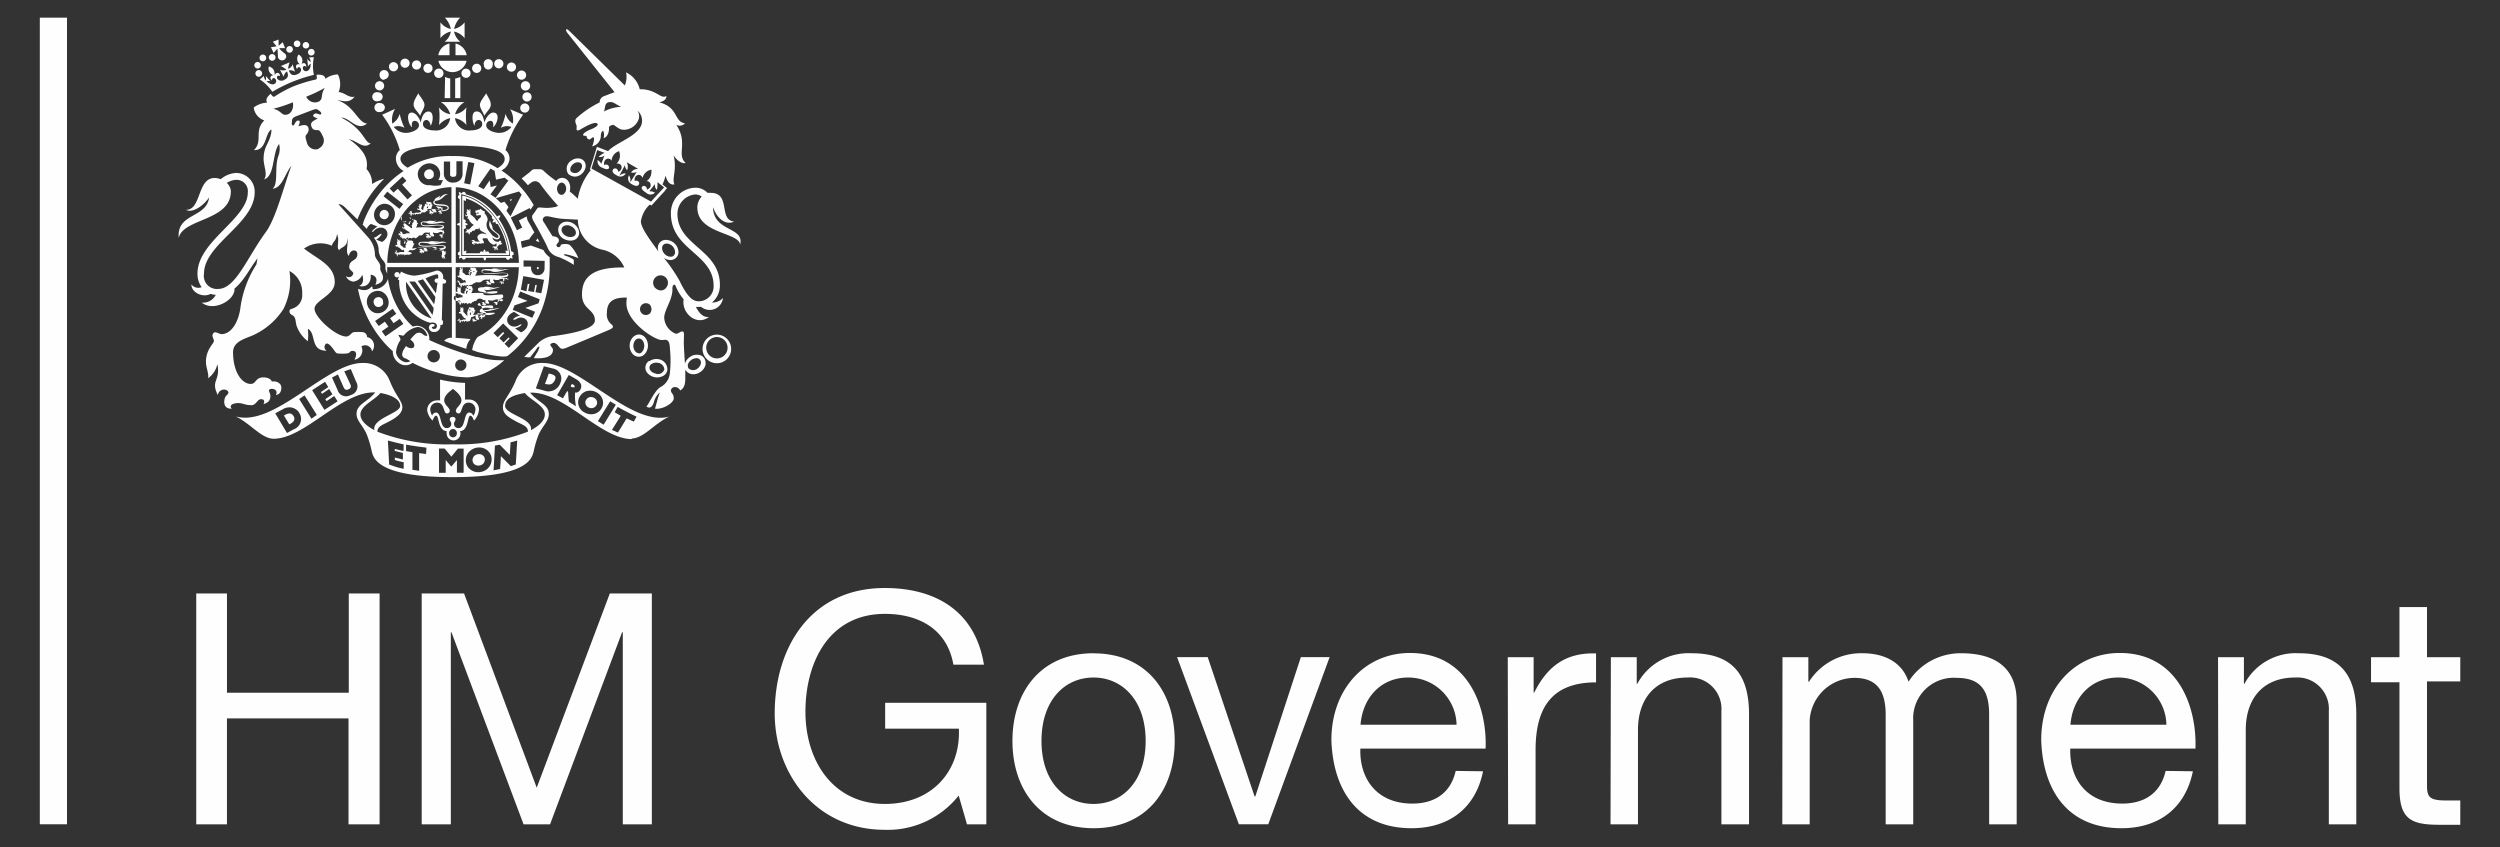
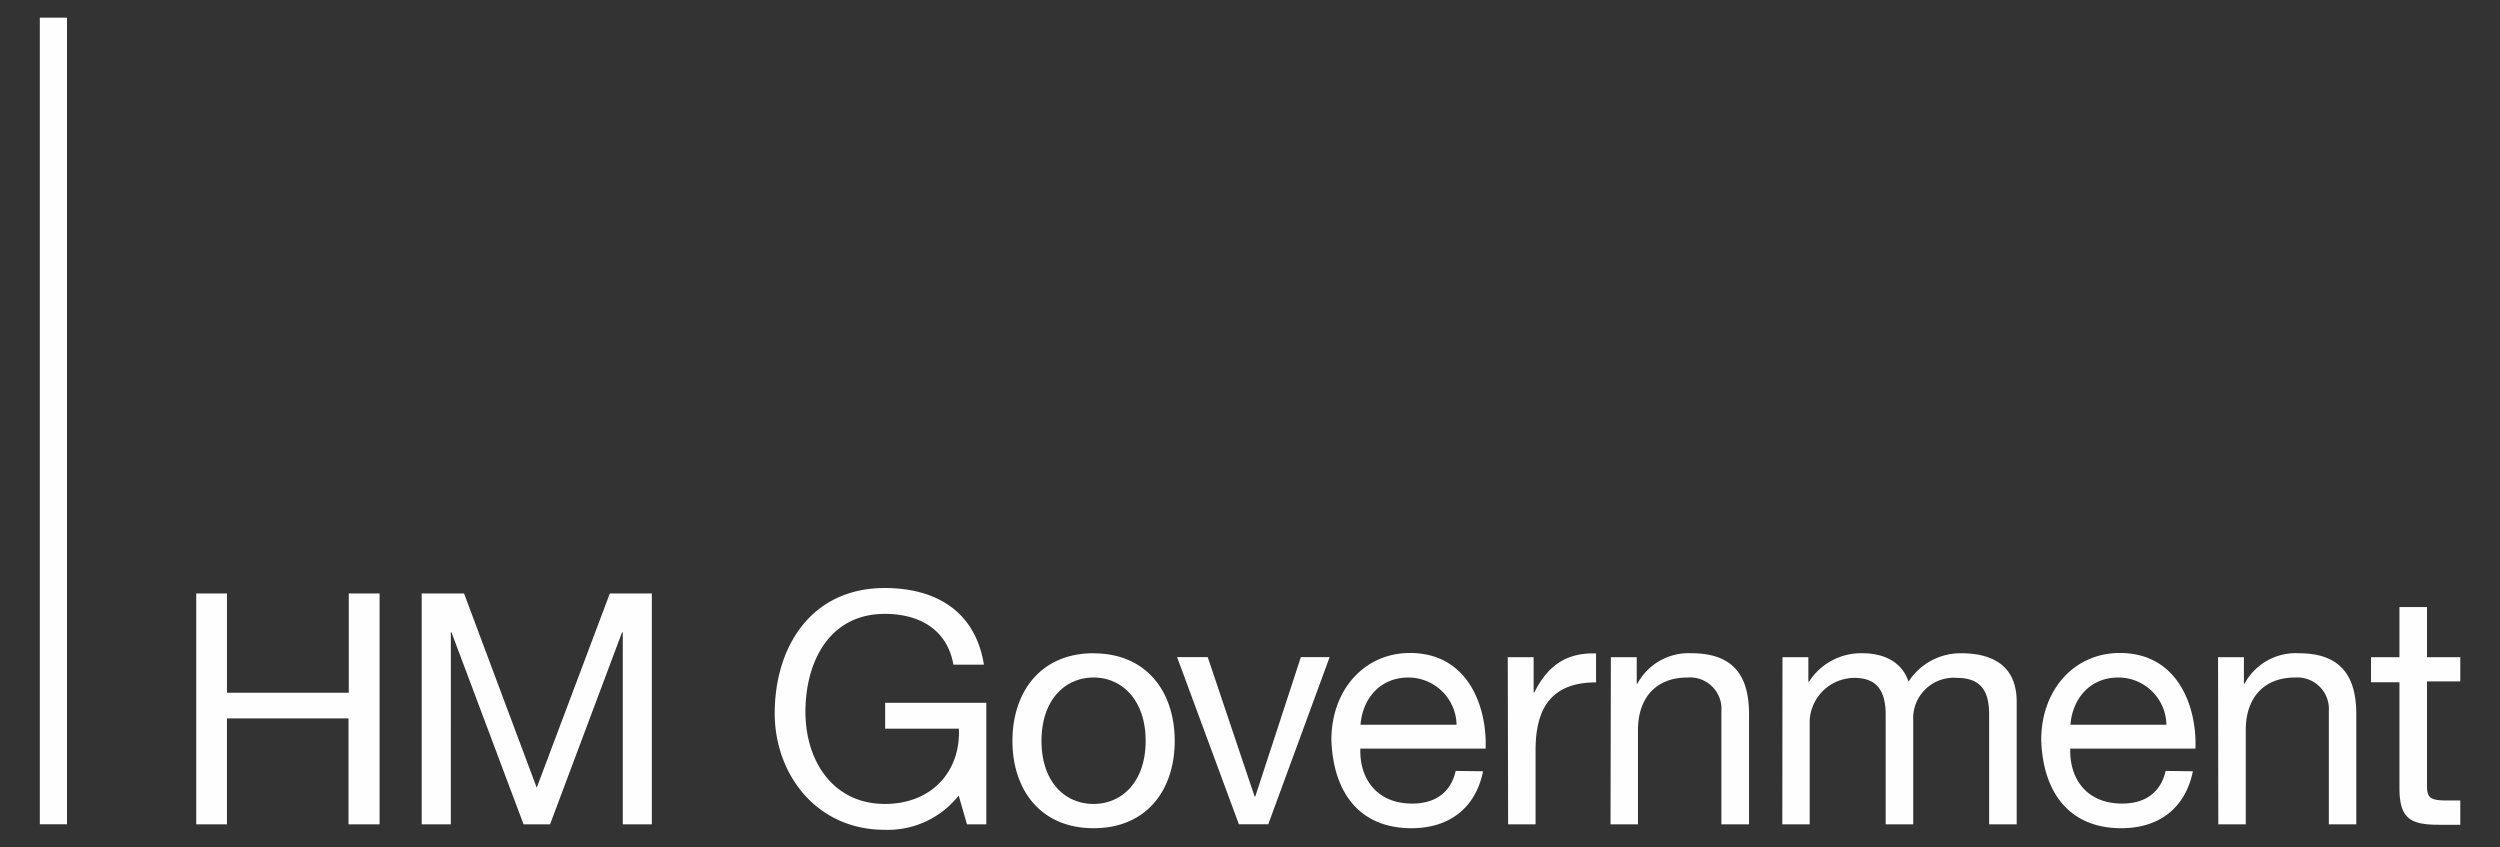
<svg xmlns="http://www.w3.org/2000/svg" width="283.2" height="96" viewBox="0 0 283.2 96" preserveAspectRatio="xMinYMid" aria-hidden="true" focusable="false">
  <rect x="0" y="0" width="283.2" height="96" fill="#333333" stroke="none" />
  <path d="M4.51,93.37H7.59V2H4.51Zm35-26.14V78.47H25.71V67.23H22.23V93.38h3.48v-12H39.48v12H43V67.23Zm29.57,0-8.28,22-8.23-22H47.77V93.38h3.3V71.62h.07l8.17,21.76h3l8.16-21.76h.08V93.38h3.29V67.23ZM108.6,90.12A10.24,10.24,0,0,1,100.22,94c-7.8,0-12.46-6.37-12.46-13.18,0-7.62,4.18-14.21,12.46-14.21,5.71,0,10.25,2.56,11.24,8.68H108c-.7-4-3.88-5.75-7.76-5.75-6.34,0-9,5.49-9,11.09s3.15,10.44,9,10.44c5.38,0,8.6-3.77,8.38-8.53h-8.35V79.61h11.46V93.38h-2.19Zm15.28.95c3.26,0,5.9-2.56,5.9-7.14s-2.64-7.18-5.9-7.18-5.9,2.56-5.9,7.18,2.64,7.14,5.9,7.14m0-17.06c6,0,9.19,4.35,9.19,9.92s-3.18,9.89-9.19,9.89-9.19-4.36-9.19-9.89S117.87,74,123.88,74m19.79,19.37h-3.33l-7-18.93h3.47l5.31,15.78h.08l5.16-15.78h3.26ZM165,82.1a5.46,5.46,0,0,0-5.46-5.35c-3.26,0-5.2,2.46-5.42,5.35Zm3,5.27c-.84,4.18-3.85,6.45-8.1,6.45-6,0-8.89-4.18-9.08-10,0-5.68,3.74-9.85,8.9-9.85,6.7,0,8.75,6.26,8.57,10.83H154.1c-.11,3.3,1.76,6.23,5.89,6.23,2.57,0,4.36-1.24,4.91-3.7Zm2.8-12.92h2.93v4h.07c1.5-3,3.59-4.54,7-4.43V77.3c-5,0-6.85,2.86-6.85,7.65v8.43h-3.11Zm11.68,0h2.93v3h.07A6.59,6.59,0,0,1,191.62,74c5,0,6.51,2.85,6.51,6.92V93.38H195V80.56a3.56,3.56,0,0,0-3.84-3.81c-3.77,0-5.61,2.53-5.61,5.93v10.7h-3.11Zm19.44,0h2.93v2.78h.07A7,7,0,0,1,211,74c2.31,0,4.44.91,5.2,3.22A7,7,0,0,1,222.15,74c3.77,0,6.3,1.57,6.3,5.49V93.38h-3.12V81c0-2.34-.62-4.21-3.66-4.21a4.59,4.59,0,0,0-4.94,4.84V93.38h-3.12V81c0-2.45-.77-4.21-3.55-4.21A5.1,5.1,0,0,0,205,81.59V93.38H201.9Zm43.49,7.65a5.44,5.44,0,0,0-5.45-5.35c-3.26,0-5.2,2.46-5.42,5.35Zm3,5.27c-.85,4.18-3.85,6.45-8.1,6.45-6,0-8.9-4.18-9.08-10,0-5.68,3.74-9.85,8.9-9.85,6.7,0,8.75,6.26,8.57,10.83H234.52c-.11,3.3,1.75,6.23,5.89,6.23,2.57,0,4.36-1.24,4.91-3.7Zm2.85-12.92h2.93v3h.07A6.58,6.58,0,0,1,260.4,74c5,0,6.52,2.85,6.52,6.92V93.38h-3.11V80.56A3.57,3.57,0,0,0,260,76.75c-3.77,0-5.6,2.53-5.6,5.93v10.7h-3.11Zm23.67,0h3.77v2.74h-3.77V89c0,1.42.4,1.68,2.34,1.68h1.43v2.75h-2.38c-3.22,0-4.51-.66-4.51-4.14v-12h-3.22V74.45h3.22V68.77h3.12Z" fill="#fefefe" fill-rule="evenodd" />
-   <path d="M21.3,26.41h0M56,24.46A8.39,8.39,0,0,1,57.79,29H52.25V22A6.43,6.43,0,0,1,56,24.46m1.91,4a8.7,8.7,0,0,0-1.43-3.7.52.52,0,0,0,.21-.34.5.5,0,0,0-.39.1l-.15-.2A6.78,6.78,0,0,0,52.77,22c0-.2-.2-.3-.3-.26a.2.2,0,0,0-.13.15h-.07a.49.49,0,0,0-.29-.13.53.53,0,0,0,.09.34v0a.23.23,0,0,0-.18.1.26.26,0,0,0,.18.35v2.71a.55.55,0,0,0-.33.15.55.55,0,0,0,.33.15v2.94a.24.24,0,0,0-.19.31.19.19,0,0,0,.19.12V29a.49.49,0,0,0-.08.28.5.5,0,0,0,.26-.08h.08a.22.22,0,0,0,.12.19.25.25,0,0,0,.32-.19h2a.55.55,0,0,0,.15.34.46.46,0,0,0,.15-.34h2.24a.26.26,0,0,0,.33.22.23.23,0,0,0,.12-.22h0a.56.56,0,0,0,.3.09A.71.71,0,0,0,58,29s0-.05,0-.07a.21.21,0,0,0,.19-.12.27.27,0,0,0-.24-.33m-2.21-3.94a.18.18,0,0,0,0,.17.21.21,0,0,0,.23.15.51.51,0,0,0-.18.33.51.51,0,0,0,.36-.09.2.2,0,0,0,.08.26.16.16,0,0,0,.15,0,8.33,8.33,0,0,1,1.12,3.09.47.47,0,0,0-.25-.05.54.54,0,0,0,.11.29H55.42a.22.22,0,0,0-.13-.2.23.23,0,0,0-.26.09.48.48,0,0,0-.15-.33.52.52,0,0,0-.15.33.22.22,0,0,0-.25-.09.2.2,0,0,0-.13.2h-1.6a.53.53,0,0,0,.09-.29.5.5,0,0,0-.29.09V25.93a.23.23,0,0,0,.23-.12.24.24,0,0,0-.1-.26A.52.52,0,0,0,53,25.4a.57.57,0,0,0-.34-.15.24.24,0,0,0,.1-.26.25.25,0,0,0-.23-.13V22.67a.67.67,0,0,0,.24.09.52.52,0,0,0,0-.29,6.35,6.35,0,0,1,3,2.08Zm1.95,4.25a8.35,8.35,0,0,0-1.73-4.27A6.81,6.81,0,0,0,54.33,23a5.56,5.56,0,0,0-1.85-.83l-.12,0V28.9h5.31Zm-1-1.06h0a.38.38,0,0,0,.22-.21.31.31,0,0,1-.23,0c.09-.05.18,0,.09-.15s-.16-.15-.26,0a.58.58,0,0,1-.73-.51h0a.37.37,0,0,0,.2.17c.31.19.61.07.64-.18s-.23-.39-.51-.61l-.27-.26c-.09-.18,0-.35-.25-.69a2.75,2.75,0,0,0-.08-.3.87.87,0,0,0,.15,1c.26.29.83.57.81.82a.17.17,0,0,1-.16.14.72.72,0,0,1-.38-.19l-.06,0h0a7.58,7.58,0,0,1-.59-.73,1.07,1.07,0,0,1-.1-.94c.19-.26-.11-.78-.29-.91a.49.49,0,0,0,0-.28s-.12,0-.16,0-.07-.12-.14-.13-.11-.09-.12-.13-.09.12-.16.12-.13,0-.17,0a.22.22,0,0,1-.19.08c-.11,0-.11.06-.1.13s0,.13.08.16h0l.08.1L54,24.1h0s.19-.05.21,0,0,.09,0,.1H54c-.06,0-.06.08-.06.14s.07.09.2.06.35-.06.35.05c0,.29-.34.26-.41.61a.66.66,0,0,1-.19-.18.87.87,0,0,0-.24-.3,1.5,1.5,0,0,0-.24-.2c-.12-.07-.12-.12-.12-.24s0-.19,0-.28a.37.37,0,0,0,0-.09.17.17,0,0,0-.16-.1.11.11,0,0,1,.06.1l0,.05a.08.08,0,0,0,0,.1s0,0,0,0a.11.11,0,0,1,0,.05s0,0,0,0-.06-.18-.12-.18h-.05v0c0-.07-.08-.13-.17,0s.06,0,.07,0a.25.25,0,0,0,0,.08c0,.07,0,.1.12.1s0,0,0,0,0,0,0,0h0c-.13-.06-.19,0-.19.06v.05s-.06.1,0,.15,0-.07,0-.08h0s0,0,0,0a.15.15,0,0,0,.08,0s0,0,0,0l0,0s0,0,0,0-.07.16,0,.19c0,.09-.2.05-.19-.09-.11.18.07.31.22.25s0,.18,0,.18a0,0,0,0,1,0,0,0,0,0,0,1,0,0c0,.05,0,.1.08.11s0-.06,0-.06l.08.13a1.19,1.19,0,0,0,.56.61,1.65,1.65,0,0,0-.4.39c-.1.09-.24.19-.32.14s-.05-.06-.1-.1A.13.13,0,0,0,53,26l-.06,0a.15.15,0,0,0-.17.06.11.11,0,0,1,.12,0s0,.05,0,.06,0,.08.21.07c0,0,0,0,0,0a.09.09,0,0,1-.09,0c-.08,0-.12-.09-.17,0l0,0h0c-.07,0-.14.16-.06.21a.12.12,0,0,1,.06-.1l0,0c0,.07.11.12.23-.06,0,0,0,0,0,0s-.08.19,0,.21h0v0a.16.16,0,0,0,.2.09.19.19,0,0,1-.11-.11h.06c.06-.06,0-.14,0-.19a0,0,0,0,1,0,0,.12.12,0,0,0,.17.07.14.14,0,0,0,.07-.12.45.45,0,0,1,.31-.05c0-.06,0-.15.18-.19a.2.2,0,0,1,.22.05.69.69,0,0,1,.13-.23c0,.51.66.49.82.79a1.13,1.13,0,0,0-.56-.1c-.16,0-.45.18-.48.37a.68.68,0,0,0,.29.54c-.2,0-.26,0-.45,0h0c-.16,0-.18-.25-.36-.18l0,0c-.07,0-.17.08-.16.15a.22.22,0,0,1,.12-.06v0s0,.06.07.06l.07,0a0,0,0,0,1,0,0c0,.07-.23,0-.19.15l0,.06c0,.06,0,.11.14.08s-.06,0-.05-.07h.05s0,0,0,0h0a0,0,0,0,1,0,0s0,0,0,0a.21.21,0,0,0,0,.06c0,.07.09.14.19.07s-.09,0-.1-.05l0,0a.12.12,0,0,0,0-.07s0,0,0,0H54a.14.14,0,0,0,.15.06.08.08,0,0,0,.06-.05l.08.05c0-.07,0-.13.19,0l.11-.09s.15.06.21,0,0-.09,0-.16-.1-.14-.13-.29S55,27,55.21,27a1.11,1.11,0,0,0,.64.7c.23.08.32-.17.39-.13a0,0,0,0,1,0,.05,1.11,1.11,0,0,1,0,.29c0,.05-.15,0-.23,0a.11.11,0,0,0-.09,0,.18.18,0,0,0-.15.15.53.53,0,0,1,.13-.06v0a.11.11,0,0,0,.19.07s0,0,0,0-.16.14-.07.17l0,0a.1.1,0,0,0,.09.12s0,0,0-.11h0c.07,0,0-.12.11-.16s0,0,0,0,0,.15,0,.17h.05a.11.11,0,0,0,.17.05.18.18,0,0,1-.07-.05l0-.07c0-.15-.08-.15-.08-.21s.15,0,.15-.17a0,0,0,0,0,0,0c.08,0,.15-.09.15-.14a.44.44,0,0,1-.19,0M54,24.1h0m-4.37,7.45h-.11a.25.25,0,0,0-.29.21.24.24,0,0,0,.26.27h.07l-.18,1.2-1.18-1.69a5.69,5.69,0,0,1,1.24-.46c.19,0,.23.09.19.48Zm-2.31.26a2.71,2.71,0,0,0,.59-.18l1.4,2c0,.28-.09.57-.13.84ZM49,35.69l-2.64-3.8h.24a2.83,2.83,0,0,0,.41,0l2.11,3c0,.29-.09.56-.12.78Zm-3-3.77,2.9,4.16A4.08,4.08,0,0,1,46,31.92Zm4.31-.33H50.2v-.13a.72.72,0,0,0-.76-.81,12.22,12.22,0,0,1-2.5.58,3.44,3.44,0,0,1-1.51-.47l-.15.36a.08.08,0,0,0,0,0,.3.3,0,1,0-.6,0,.3.3,0,0,0,.3.3.29.29,0,0,0,.23-.12l-.15.37.16.06a4.86,4.86,0,0,0,3.51,4.84c.35-.1.76,0,.76.35a.3.3,0,0,1-.34.34c-.14,0-.23-.08-.23-.17s.28-.07.31-.18-.06-.21-.22-.21a.4.4,0,0,0-.42.39.52.52,0,0,0,.54.52.69.69,0,0,0,.75-.8c.13,0,.27,0,.3-.14l0-.37-.13,0,.1-4.17h.09c.16,0,.29-.06.3-.23s-.12-.24-.25-.26Zm-.95-8.89h0m-.69.55c-.06,0-.08-.07-.07-.12a.66.66,0,0,0,.2.07c-.1,0-.07.06-.13.05m-.09.12s0-.05,0-.06,0,0,0,.06-.07,0-.09,0a.05.05,0,0,0,0,.08.09.09,0,0,1,0,.08s-.05.09-.11.06a.1.1,0,0,1,0-.13s0-.06,0-.06.05,0,.06,0,0-.05,0-.08,0,0,0,0,0,0-.06,0,0,0,0,0,0,0,0,0l.15.07s0,0,0,0,0,.05,0,.06m-.1-.3a.08.08,0,0,1-.12,0s0-.05,0-.13l.16.1m1.49.82c.58,0,.88-.19.88-.37,0-.65-1.61-.25-1.61-.65a.21.21,0,0,1,.12-.17h0c.81-.06.84-.64,1.42-.75-.7-.1-.8.45-1.1.48a.4.4,0,0,0,.21-.34c-.15.19-.46.21-.63.43a.12.12,0,0,0,0,.11c-.1.07-.17.14-.17.24,0,.61,1.63.19,1.63.64,0,.15-.28.26-.73.26s-.57-.24-1.2-.08c0-.11.21-.3.13-.4a.15.15,0,0,0,.1-.13.26.26,0,0,0-.12-.05s0-.06,0-.09a.41.41,0,0,0,0-.08.61.61,0,0,0-.15-.1.82.82,0,0,0-.14,0s-.08,0-.1,0-.07,0-.08,0a.16.16,0,0,0-.11-.05.22.22,0,0,0,0,.18c-.06,0-.13.15-.18.13a.25.25,0,0,0,0,.07c0,.08-.06.19-.12.19s0,.05,0,.05a1.66,1.66,0,0,0-.08.37h0a.63.63,0,0,0-.12-.1c-.1-.06-.09-.1-.08-.2a2.09,2.09,0,0,0,.08-.23.41.41,0,0,0,0-.07.12.12,0,0,0-.12-.08.09.09,0,0,1,0,.08l0,0a.08.08,0,0,0,0,.09h0a.08.08,0,0,1,0,0h0c0-.06,0-.14-.08-.15h0c0-.06-.06-.11-.15,0a.07.07,0,0,1,.06,0,.17.17,0,0,0,0,.06c0,.06,0,.08.1.08s0,0,0,0v0s0,0,0,0-.17,0-.18,0v.05c-.05,0-.07.08,0,.13a.07.07,0,0,1,0-.07h0l0,0,.07,0h0l0,0s0,0,0,0-.09.14,0,.15a0,0,0,0,1,0,0c0,.13-.22.1-.19,0-.13.14,0,.26.19.19s0,0,0,0,0,0,0,0a0,0,0,0,1,0,0s0,0,0,0a.06.06,0,0,0,.05.08s0-.05,0-.05.06.11.15.2a1.8,1.8,0,0,1-.37.11.7.7,0,0,0-.28,0c-.09.05-.32.13-.39,0s0-.07,0-.12a.19.19,0,0,0-.07-.06h-.06a.14.14,0,0,0-.15,0,.12.12,0,0,1,.09.06.09.09,0,0,0,0,.05s0,.07.14.12,0,0,0,0a.12.12,0,0,1-.08,0c0-.05-.06-.11-.13-.07l0,0h0c-.06,0-.16.07-.11.14s0-.05.07-.06l0,0c0,.08,0,.13.19,0s0,0,0,0-.14.13-.06.18l0,0v0c0,.08.07.14.12.14a.14.14,0,0,1,0-.13l0,0c.07,0,0-.12.08-.15s0,0,0,0a.1.1,0,0,0,.11.11.12.12,0,0,0,.11-.12s0,0,0,0a.09.09,0,0,1,0,.09l.06-.06a.12.12,0,0,1,0,.15.19.19,0,0,0,.14-.14s0,0,0,0h0a.34.34,0,0,0,.17,0s0,0,0,0a.25.25,0,0,0,0,.09s0-.05,0-.05,0,.09,0,.14c0-.22.14-.13.27-.22s0,0,0,0a.1.1,0,0,1,0,.07s.16-.05.16-.13.05,0,.09-.07a.17.17,0,0,0,.16-.07s0,.08,0,.1c.15,0,.29-.15.35-.17.31-.06-.19-.28.44-.25a.25.25,0,0,0,.18-.06c0,.09,0,.28.05.3a.26.26,0,0,1,.16.07s0,0,0,0a.33.33,0,0,0-.13,0c-.15.09-.15-.23-.31-.16l0,0c-.06,0-.15.07-.13.13s0-.05.1-.05v0s0,.05.05.05,0,0,.07,0,0,0,0,0-.19,0-.15.13a.11.11,0,0,0,0,.05c0,.05,0,.1.12.07s0,0,0-.06h0s0,0,0,0h0s0,0,0,0v0a.43.43,0,0,0,0,.05.1.1,0,0,0,.17.07s-.08,0-.09-.05h0s0,0,0-.06,0,0,0,0h.07a.09.09,0,0,0,.12.05c.1,0,0-.13.1-.15h.06c.08,0,.21,0,.23,0a.23.23,0,0,0-.08-.24c-.05,0,0-.08-.05-.16a.75.75,0,0,0,.31.08c.23,0,0,0,.11-.1a.42.42,0,0,1,.28,0s0,0,0,.06,0,.13,0,.18-.11,0-.18,0a.08.08,0,0,0-.07,0c-.06,0-.12.07-.12.13a.46.46,0,0,1,.1,0v0a.08.08,0,0,0,.14.05s0,0,0,0-.13.11-.06.14l0,0a.11.11,0,0,0,.07.11.09.09,0,0,1,0-.1h0c.05,0,0-.1.08-.13h0c0,.05,0,.12,0,.14h0a.1.1,0,0,0,.14,0s-.05,0-.06-.05,0-.05,0-.05-.07-.12-.07-.17.12,0,.12-.15a.07.07,0,0,0,0-.07,0,0,0,0,1,0,0h0s.07,0,.09,0-.06-.06-.07-.11,0,0,0,0a.13.13,0,0,0,0-.13s-.13.08-.14,0,0-.06-.1-.05-.22-.06-.5-.08c0,0,0,0,0,0m-3,1.82s0-.07,0-.07.06,0,.07,0,0-.06-.06-.09.06,0,0,0-.06,0-.07,0,0,0,0,0,0,0,.06,0l.17.08s0,0,0,0,0,.06,0,.06,0-.05,0-.06,0,0,0,.06-.08,0-.1,0a.08.08,0,0,0,0,.09s0,.05,0,.08-.07.1-.13.07a.1.1,0,0,1,0-.14Zm.2-.44c0,.05-.09.09-.13,0s0-.06-.06-.14a1.2,1.2,0,0,0,.19.1Zm.13.07a.79.79,0,0,0,.22.08c-.1,0-.08.06-.14.06s-.09-.09-.08-.14Zm-.85.49a3,3,0,0,0-.24-.21c-.11-.06-.11-.11-.1-.22s0-.18,0-.27a.31.31,0,0,0,0-.08A.14.14,0,0,0,46,25a.12.12,0,0,1,0,.1s0,0,0,.05a.06.06,0,0,0,0,.09s0,0,0,0a.09.09,0,0,1,0,.05h0c0-.07,0-.17-.11-.17s0,0,0,0v0c0-.07-.07-.12-.15,0s0,0,.06,0a.25.25,0,0,0,0,.07c0,.07,0,.1.12.1h0a0,0,0,0,0,0,0s0,0,0,0-.18,0-.19.06v.05a.09.09,0,0,0,0,.15s0-.07,0-.08h0l0,0s0,0,.07,0,0,0,0,0l0,0a0,0,0,0,1,0,0c-.09.08-.08.16,0,.17s0,0,0,0a.11.11,0,1,1-.21,0c-.12.17.08.31.23.22s0,0,0,0,0,.05,0,.05,0,0,0,0,0,0,0,0,0,.09.07.09,0-.06,0-.06.09.12.22.19.17.16.24.09c0,.1.09.22.06.22a1.27,1.27,0,0,0-.38,0c-.1.06-.36.15-.43,0s0-.07-.05-.12a.13.13,0,0,0-.08-.07h-.06a.15.15,0,0,0-.17,0,.12.12,0,0,1,.09.06l0,.05s0,.09.15.15c0,0,0,0,0,0s-.06,0-.09,0-.07-.12-.15-.07l0,0h0c-.06,0-.17.08-.12.17a.11.11,0,0,1,.08-.08s0,.05,0,.06,0,.14.22,0c0,0,0,0,0,0s-.15.14-.07.19l0,0s0,0,0,0a.16.16,0,0,0,.14.16.21.21,0,0,1,0-.15l0,0c.08,0,0-.13.09-.16s0,0,0,0A.11.11,0,0,0,46,27a.12.12,0,0,0,.12-.14h0a.09.09,0,0,1,.05.1l.07-.07a.17.17,0,0,1,0,.17.24.24,0,0,0,.15-.17l0,.06h0a.31.31,0,0,0,.19,0s0,0,0,0a.09.09,0,0,0,0,.09s0-.05,0-.05,0,.09,0,.15c0-.24.15-.14.31-.24s0,0,0,0A.16.16,0,0,1,47,27c.16,0,.42-.22.46-.33h.16c.48,0,.15-.43.92-.3a.27.27,0,0,0,.18-.08c-.05.1-.05.31,0,.33a.48.48,0,0,1,.18.07s0,0,0,0l-.15,0c-.16.11-.17-.25-.34-.18a.09.09,0,0,0-.05,0c-.07,0-.16.08-.15.15a.22.22,0,0,1,.12-.07.1.1,0,0,0,0,0s0,.06.07.06l.07,0,0,0c0,.07-.22,0-.18.14a.17.17,0,0,0,0,.06s0,.11.14.08-.06,0,0-.07h0s0,0,0,0h0s0,0,0,0v0a.14.14,0,0,0,0,.06.11.11,0,0,0,.18.07s-.08,0-.09-.05l0,0s0,0,0-.06,0,0,0,0h.08a.11.11,0,0,0,.13.06c.12,0,0-.15.11-.17h.07c.09,0,.23,0,.25,0a.24.24,0,0,0-.08-.27c-.06,0,0-.1-.06-.18a1,1,0,0,0,.35.08.61.61,0,0,0,.42-.1.37.37,0,0,1,.3,0s.06,0,.05.06,0,.14,0,.2-.14,0-.21,0a.06.06,0,0,0-.07,0,.16.16,0,0,0-.14.14.44.44,0,0,1,.12-.06v0a.09.09,0,0,0,.16.06s0,0,0,0-.14.13-.06.16l0,0a.12.12,0,0,0,.08.12s0-.05,0-.11h0c.05,0,0-.11.09-.14h0c0,.07,0,.15,0,.16s0,0,0,0a.1.1,0,0,0,.15,0s0,0-.06,0,0-.06,0-.06-.08-.14-.08-.2.13,0,.13-.15,0-.07,0-.08h0s.08,0,.1-.05-.07-.07-.08-.12a0,0,0,0,1,0,0,.13.13,0,0,0,0-.14s-.15.1-.16,0,0-.08-.1-.06a2.92,2.92,0,0,1-.6,0c.36,0,.89-.09.89-.3s-.19-.27-.73-.27-1.78.2-1.78-.1.24-.14.53-.13a.22.22,0,0,0,.12.07c.7.2,1.53-.17,2-.05-.5-.38-.92,0-1.46-.1.31,0,.42-.09.44-.18-.25.16-.71-.07-1,.1l-.05,0c-.38,0-.7,0-.7.25,0,.54,1.46.22,1.92.22s.56.05.56.13-.46.17-.72.17a11.13,11.13,0,0,0-2.31-.06c.06-.12.18-.28.11-.36a.19.19,0,0,0,.12-.14.25.25,0,0,0-.13-.06s0-.07,0-.1,0-.08,0-.09a.47.47,0,0,0-.16-.11.64.64,0,0,0-.16-.05l-.1,0S47,25,47,25a.26.26,0,0,0-.13-.06.33.33,0,0,0,0,.2c-.07,0-.14.17-.2.15a.23.23,0,0,0,.06.07c-.05.1-.07.21-.14.22a.28.28,0,0,0,.09.08,1.48,1.48,0,0,0,0,.21l-.12-.05Zm.26,1.93c-.06,0-.09-.09-.08-.14a.93.93,0,0,0,.22.08c-.1,0-.08.06-.14.06m-.1.12s0-.05,0-.06,0,0,0,.07-.08,0-.1,0a.07.07,0,0,0,0,.09s0,0,0,.08-.07.1-.12.07a.1.1,0,0,1,0-.14s0-.07,0-.07.06,0,.07,0,0-.06-.06-.09.06,0,0-.05-.06,0-.07,0,0,0,0,0,0,0,.06,0l.17.08s0,0,0,0,0,.05,0,.06m-.11-.33c0,.05-.09.09-.13,0s0-.05-.06-.14a1.2,1.2,0,0,0,.19.1m.3,1.45.08,0v0c.16,0,.14-.14.21-.13.89.12.37-.38,1.43-.28,0,0,.07,0,.11-.06s0,.27,0,.29a.37.37,0,0,1,.18.08s0,0,0,0l-.15,0c-.16.11-.17-.25-.34-.17l-.05,0c-.07,0-.16.08-.14.15a.15.15,0,0,1,.11-.06v0s0,.06.06.06l.07,0a0,0,0,0,1,0,0c0,.07-.22,0-.18.15l0,.05c0,.05,0,.11.14.08s-.06,0,0-.07h0s0,0,0,0,0,0,0,0l0,0s0,0,0,0,0,.06,0,.06a.11.11,0,0,0,.18.07s-.08,0-.09-.05l0,0s0,0,0-.06l0,0h.08a.1.1,0,0,0,.13.06c.12,0,0-.14.11-.16a.09.09,0,0,1,.07,0c.1,0,.23,0,.25,0a.24.24,0,0,0-.08-.27c-.06,0,0-.09,0-.18a.71.71,0,0,0,.34.09.6.6,0,0,0,.42-.11.42.42,0,0,1,.3,0s.06,0,.05.06,0,.15,0,.2-.13,0-.21,0-.07,0-.07,0a.17.17,0,0,0-.14.15A.23.23,0,0,1,50,29v0a.09.09,0,0,0,.16.06s0,0,0,0-.14.13-.07.16l.05,0a.12.12,0,0,0,.08.12.11.11,0,0,1,0-.1h0c.05,0,0-.11.09-.15h0c0,.06,0,.14,0,.16h0a.11.11,0,0,0,.16,0,.18.18,0,0,1-.07-.05l0-.06c0-.13-.08-.14-.08-.19s.13,0,.13-.16,0-.07,0-.08h0s.08,0,.1,0-.07-.08-.08-.13,0,0,0,0a.13.13,0,0,0,0-.14c0,.05-.14.1-.16,0s0-.07-.1-.05a4.25,4.25,0,0,1-.6-.05c.32,0,.89-.09.89-.3s-.19-.27-.73-.27-2.23.2-2.23-.1.57-.12,1-.11c0,0,0,.06.12.08.7.2,1.44-.27,1.94-.11-.4-.35-.91,0-1.44-.07.31,0,.63-.06.65-.15-.24.16-.93-.11-1.21.08a.1.1,0,0,0-.05,0c-.51,0-1.15-.08-1.15.24,0,.54,1.91.22,2.37.22s.56.05.56.14-.46.16-.72.16a12.78,12.78,0,0,0-2.92,0c0-.13.21-.31.13-.4a.17.17,0,0,0,.12-.14.25.25,0,0,0-.14-.06s0-.07,0-.1,0-.08,0-.09a1,1,0,0,0-.16-.11.32.32,0,0,0-.16,0s-.09,0-.1,0-.09,0-.09,0a.19.19,0,0,0-.13-.05.24.24,0,0,0,0,.19c-.06,0-.13.17-.19.15s0,.07.06.07-.07.21-.14.22l.06.06a1.11,1.11,0,0,0,0,.17l0,0h-.18c-.09,0-.15-.15-.3-.23s-.11-.12-.11-.23,0-.18,0-.27a.41.41,0,0,0,0-.08.14.14,0,0,0-.14-.1.12.12,0,0,1,.06.1l-.05,0a.06.06,0,0,0,0,.09,0,0,0,0,1,0,0,.09.09,0,0,1,0,0s0,0,0,0-.06-.17-.12-.17h0c0-.07-.08-.12-.16,0a.07.07,0,0,1,.06,0,.64.64,0,0,1,0,.07c0,.07.05.1.13.1h0a0,0,0,0,1,0,0s0,0,0,0-.18,0-.18.06v.05s0,.1,0,.14,0-.06,0-.07a0,0,0,0,0,0,0l0,0a.11.11,0,0,0,.07,0,0,0,0,0,1,0,0l0,0v0c-.09.08-.07.16,0,.18s0,0,0,0-.21.12-.2,0c-.11.17.09.31.24.22h0s0,.06.06.06,0,0,0,0,0,0,0,0,0,.09.07.09,0-.06,0-.06a1.77,1.77,0,0,0,.36.33s.11,0,.13-.06,0,0,.05.05.07.23,0,.23a1.77,1.77,0,0,0-.45,0c-.11.06-.35.15-.43,0s0-.07,0-.12a.23.23,0,0,0-.08-.07H45a.15.15,0,0,0-.17,0,.22.22,0,0,1,.1.06.15.15,0,0,0,0,.05s0,.09.15.15c0,0,0,0,0,0s-.06,0-.09,0-.07-.11-.15-.07l0,0h0c-.07,0-.17.07-.13.16a.14.14,0,0,1,.09-.07l0,.05c0,.08,0,.14.22,0,0,0,0,0,0,0s-.15.14-.07.19l0,0v0a.15.15,0,0,0,.13.16.21.21,0,0,1-.05-.15l.05,0c.08,0,0-.13.09-.16s0,0,0,0a.11.11,0,0,0,.12.12.12.12,0,0,0,.12-.13,0,0,0,0,1,0,0,.1.1,0,0,1,0,.1.22.22,0,0,0,.07-.07.15.15,0,0,1,0,.17.22.22,0,0,0,.15-.16.1.1,0,0,1,0,.05h0a.38.38,0,0,0,.19,0s0,0,0,0a.11.11,0,0,0,0,.1s0-.05,0-.05,0,.1,0,.15c0-.24.31-.12.46-.21s0,0,0,0a.16.16,0,0,1-.06.08.27.27,0,0,0,.17-.06c.1,0,.28-.11.27-.18m6.55,2.27s0-.07.06-.07.06,0,.07,0,0-.06-.06-.08.06,0,0,0-.07,0-.07,0,0,0,0,0,0,0,.05,0l.18.08a0,0,0,0,1,0,.05s0,.05,0,.05,0-.05,0-.06,0,0,0,.07-.09,0-.11,0a.08.08,0,0,0,0,.09s0,0,0,.09a.09.09,0,0,1-.12.06c-.06,0,0-.1,0-.14m.21-.44c0,.05-.09.09-.14.05s0-.06,0-.15a.58.58,0,0,0,.19.1m.13.07a1.09,1.09,0,0,0,.21.09c-.1,0-.07.05-.13.05s-.09-.09-.08-.14m3.94,1s0,0,0,0a.16.16,0,0,0,.05-.15c0,.05-.15.1-.15,0s0-.07-.1-.05a4.61,4.61,0,0,1-.64-.05s0,0,0,0c.38,0,.89-.07.89-.27s-.19-.28-.74-.28-2.22.2-2.22-.1.57-.12,1-.11a.22.22,0,0,0,.13.08c.7.2,1.5-.33,1.93-.21-.56-.19-.9.15-1.44,0,.32,0,.64-.06.66-.14-.25.15-.93-.11-1.21.07a.1.1,0,0,0,0,0c-.52,0-1.15-.07-1.15.24,0,.54,1.91.22,2.37.22s.56.05.56.14-.46.16-.72.16a12.78,12.78,0,0,0-2.92,0c0-.12.21-.3.13-.4a.19.19,0,0,0,.12-.14.28.28,0,0,0-.14-.06s0-.07,0-.1,0-.08,0-.09a1,1,0,0,0-.16-.11.32.32,0,0,0-.16,0s-.09,0-.1,0-.09,0-.09,0a.21.21,0,0,0-.13-.05.24.24,0,0,0,0,.19c-.06,0-.13.17-.19.16s0,.06.06.06-.08.22-.14.22.07.08.09.08a.86.86,0,0,0,0,.16l-.1,0H52.9l-.09,0c-.09,0-.15-.15-.3-.23s-.11-.12-.11-.23a2.51,2.51,0,0,0,0-.27.41.41,0,0,0,0-.08.16.16,0,0,0-.14-.1.19.19,0,0,1,.06.1.2.2,0,0,0,0,.05s0,.06,0,.09v.07s0,0,0,0-.05-.17-.11-.17h0c0-.07-.08-.12-.16,0a.07.07,0,0,1,.06,0,.41.41,0,0,0,0,.07c0,.07,0,.1.13.1a0,0,0,0,1,0,0v0s0,0,0,0-.18,0-.18.06v0s0,.1,0,.15S52,31,52,31h0a.05.05,0,0,0,0,0s0,0,.07,0h0l0,0s0,0,0,0-.07.17,0,.18,0,0,0,0-.21.12-.2,0c-.11.18.09.31.23.22s0,0,0,0,0,0,0,0,0,0,0,0,0,0,0,0,0,.09.07.1,0-.07,0-.07.13.23.35.35c0,0,.09-.05.14-.08a.14.14,0,0,0,.07.1l0,0c0,.11.11.21.09.21a1.18,1.18,0,0,0-.32,0c-.1.06-.35.15-.42,0s0-.08-.05-.13a.18.18,0,0,0-.09-.07h0a.17.17,0,0,0-.18,0,.14.14,0,0,1,.1.07l0,0s0,.08.15.14c0,0,0,0,0,0a.08.08,0,0,1-.09,0c-.06,0-.07-.12-.14-.07l-.05,0h0c-.07,0-.18.08-.13.16A.14.14,0,0,1,52,32.2a.43.43,0,0,0,0,0c0,.08,0,.14.22,0,0,0,0,0,0,0s-.15.14-.06.19l0,0v0c0,.09.09.16.14.16a.18.18,0,0,1,0-.14h0c.07,0,0-.13.08-.16s0,0,0,0,0,.13.12.12.14-.08.13-.13h0a.08.08,0,0,1,0,.1.12.12,0,0,0,.07-.07.14.14,0,0,1,0,.17.24.24,0,0,0,.15-.16.09.09,0,0,1,0,0h0a.38.38,0,0,0,.19,0h0a.31.31,0,0,0,0,.1s0-.06,0-.06,0,.1.06.16c0-.25.15-.15.3-.25s0,0,0,0a.13.13,0,0,1-.07.08s.28-.1.28-.18.08,0,.15-.05.14-.12.2-.11c.9.12.38-.38,1.43-.28.06,0,.08-.06.12-.1s-.06.31,0,.33a.42.42,0,0,1,.18.08s0,0,0,0a.38.38,0,0,0-.15,0c-.16.11-.17-.24-.34-.18l0,0c-.07,0-.17.08-.15.15a.23.23,0,0,1,.11-.06v0s0,.06.07.06l.06,0s0,0,0,0-.21,0-.17.15l0,0c0,.06,0,.11.14.08s-.06,0,0-.07h0s0,0,0,0,0,0,0,0,0,0,0,0,0,0,0,0,0,.05,0,.05a.11.11,0,0,0,.18.07s-.09,0-.09,0h0a.08.08,0,0,0,0-.07s0,0,0,0h.08a.11.11,0,0,0,.13.06c.12,0,0-.14.11-.16a.09.09,0,0,1,.07,0c.09,0,.23,0,.25,0a.23.23,0,0,0-.09-.26c-.05,0,0-.1,0-.18a.81.81,0,0,0,.34.08.69.69,0,0,0,.44-.11.51.51,0,0,1,.31,0s0,0,0,.06,0,.15,0,.21-.13,0-.21,0a.12.12,0,0,0-.08,0,.16.16,0,0,0-.14.14.2.2,0,0,1,.12-.06v0a.08.08,0,0,0,.15,0s0,0,0,0-.15.12-.08.15l0,0a.09.09,0,0,0,.07.11s0-.05,0-.1h0c.05,0,0-.11.1-.15h0c0,.06,0,.14,0,.16h0a.1.1,0,0,0,.15,0,.13.13,0,0,1-.06,0l.05-.06c0-.13-.07-.14-.06-.19s.13,0,.14-.16a.08.08,0,0,0-.05-.08h0s.07,0,.1,0-.06-.08-.07-.13m-4.31,1.52s0-.07.06-.07.05,0,.06,0,0,0-.06-.08.06,0,0,0-.06,0-.07,0,0,0,0,0,0,0,.06,0l.16.08s0,0,0,0,0,0,0,0,0,0,0,0,0,0,0,.06-.08,0-.1,0a.08.08,0,0,0,0,.09s0,0,0,.08-.06.09-.12.06a.09.09,0,0,1,0-.13m.2-.42s-.09.08-.13,0,0-.06,0-.14a.85.85,0,0,0,.18.1m.12.06a.71.71,0,0,0,.21.08c-.1,0-.08.06-.14.06s-.08-.08-.07-.14m1.57,0a.17.17,0,0,0,.13.09c.67.19,1.43-.31,1.84-.19-.53-.19-.86.13-1.37,0,.29,0,.61-.06.63-.14-.23.15-.89-.11-1.16.06l0,0c-.28,0-.67,0-.67.23,0,.52,1.39.22,1.83.22s.38,0,.38.12-.5.16-.74.16a10.89,10.89,0,0,0-2.21-.06c0-.12.18-.26.11-.34s.11-.08.11-.13a.19.19,0,0,0-.13-.06.07.07,0,0,0,0-.09s0-.08,0-.09a1,1,0,0,0-.16-.11.85.85,0,0,0-.15,0h-.1s-.08,0-.08,0a.26.26,0,0,0-.12,0,.24.24,0,0,0,0,.19c-.06,0-.13.16-.19.14s0,.06.06.07-.07.2-.13.2l0,.06a1.62,1.62,0,0,0,0,.2l-.06,0h0a.41.41,0,0,1-.27-.07c-.1-.06-.1-.11-.1-.22a2.42,2.42,0,0,0,0-.25.31.31,0,0,0,0-.08c0-.06-.1-.11-.14-.09a.09.09,0,0,1,0,.09l0,0a.12.12,0,0,0,0,.1h0a.43.43,0,0,0,0,0s0,0,0,0-.06-.16-.12-.17h0c0-.07-.08-.12-.16,0a.07.07,0,0,1,.06,0s0,.06,0,.07,0,.09.12.09h0a0,0,0,0,0,0,0s0,0,0,0-.17,0-.17,0,0,0,0,.05,0,.09,0,.14,0-.06,0-.07h0l0,0s0,0,.06,0h0l0,0s0,0,0,0-.07.15,0,.17,0,0,0,0-.21.11-.2,0c-.11.17.08.29.23.21s0,0,0,0,0,.06.05.06,0,0,0,0,0,0,0,0,0,.09.07.09,0,0,0,0,0-.07.21,0a.11.11,0,0,0,.06.07l.13,0c0,.1,0,.25,0,.25a1,1,0,0,0-.29,0c-.1.06-.34.14-.41,0s0-.06-.05-.11a.13.13,0,0,0-.08-.07h-.05A.15.15,0,0,0,52,34a.13.13,0,0,1,.09.06l0,0s0,.08.14.14,0,0,0,0a.08.08,0,0,1-.08,0c-.06,0-.07-.11-.14-.07l-.05,0h0c-.06,0-.17.07-.12.15a.11.11,0,0,1,.08-.07l0,0c0,.08,0,.14.2,0s0,0,0,0-.15.13-.07.19l0,0s0,0,0,0a.14.14,0,0,0,.14.15.13.13,0,0,1,0-.13h0c.07,0,0-.13.08-.15s0,0,0,0,0,.12.11.11a.12.12,0,0,0,.12-.13h0a.09.09,0,0,1,0,.1s.06,0,.07-.07a.14.14,0,0,1,0,.16.24.24,0,0,0,.15-.16s0,0,0,.05h0a.34.34,0,0,0,.18,0s0,0,0,0a.09.09,0,0,0,0,.09s0,0,0,0,0,.09,0,.15c0-.23.21-.17.35-.27s0,0,0,0,0,.06-.06.07c.16.1.32-.11.36-.23l0,0s0,0,0,.07c.15,0,.13-.1.19-.1.46,0,.11-.38.84-.25A.42.42,0,0,0,55,34c0,.09-.06.29,0,.31a.61.61,0,0,1,.17.07s0,0,0,0a.37.37,0,0,0-.14,0c-.15.11-.16-.23-.32-.17l0,0c-.07,0-.16.08-.14.14a.19.19,0,0,1,.11-.06v0s0,.05.07.05h.06s0,0,0,0-.2,0-.17.14l0,0s0,.11.13.08,0,0,0-.07h0s0,0,0,0h0a0,0,0,0,1,0,0s0,0,0,0,0,.05,0,.05.09.13.18.07-.09,0-.09-.05l0,0a.08.08,0,0,0,0-.06s0,0,0,0h0s0,0,0,0a.1.1,0,0,0,.13.06c.11,0,0-.14.1-.16h.07c.09,0,.21,0,.24,0a.23.23,0,0,0-.09-.25s0-.1,0-.18a.75.75,0,0,0,.32.08.82.82,0,0,0,.47-.1.48.48,0,0,1,.3,0s0,0,0,.06,0,.14-.06.19-.14,0-.2,0a.08.08,0,0,0-.08,0,.23.23,0,0,0-.17.13l.13-.05a0,0,0,0,0,0,0c0,.09.08.12.14.06s0,0,0,0-.17.12-.1.15l0,0c0,.05,0,.11,0,.12s0-.05,0-.11h0c.05,0,.06-.11.13-.14h0c0,.06-.07.14,0,.16h0s0,.08.13,0l0,0,0-.06c.08-.13,0-.13,0-.18s.12,0,.16-.15a.08.08,0,0,0,0-.08h0s.07,0,.1,0,0-.07,0-.12,0,0,0,0A.17.17,0,0,0,57,33.9s-.15.09-.14,0,0-.06-.09,0a5,5,0,0,1-.68,0s0,0,0,0c.29,0,.91,0,.91-.29s-.07-.26-.56-.23-1.69.19-1.69-.1.32-.13.5-.12M53.52,35.4c-.05,0-.08-.08-.06-.13a.9.9,0,0,0,.19.08c-.09,0-.07,0-.13,0m-.08.11s0,0,0,0,0,0,0,0-.08,0-.09,0,0,0,0,.08,0,0,0,.08-.06.08-.11,0a.09.09,0,0,1,0-.12s0-.06.05-.06a.07.07,0,0,0,.07,0s0-.06-.06-.08.06,0,0,0-.06,0-.07,0,0,0,0,0a0,0,0,0,1,0,0l.16.08s0,0,0,0,0,0,0,0m-.1-.3s-.08.08-.12,0,0,0,0-.13a.71.71,0,0,0,.17.09m1.37,0a.17.17,0,0,0,.13.09c.66.19,1.43-.31,1.84-.19-.53-.19-.86.13-1.37,0,.3,0,.61-.07.63-.15-.23.15-.89-.1-1.16.07l-.05,0c-.21,0-.39.16-.39.31s.26.25.73.23,1-.07,1,0-.34.23-.79.23a4.55,4.55,0,0,0-1.67,0h0c0-.13.21-.31.14-.4a.14.14,0,0,0,.1-.12.2.2,0,0,0-.12-.06s0-.06,0-.08a.32.32,0,0,0,0-.09.73.73,0,0,0-.14-.1l-.15,0-.09,0s-.08,0-.09,0a.09.09,0,1,0-.12.13c-.06,0-.12.15-.18.14a.11.11,0,0,0,.06.06c-.05.09-.07.19-.13.19a.23.23,0,0,0,.06.07,1.47,1.47,0,0,0,0,.41,3.76,3.76,0,0,0-.36-.41c-.1-.06-.1-.11-.1-.2a2.42,2.42,0,0,0,0-.25l0-.08a.14.14,0,0,0-.13-.08.13.13,0,0,1,0,.09.14.14,0,0,0,0,0s0,.06,0,.09h0a.06.06,0,0,1,0,0s0,0,0,0-.05-.14-.1-.15h0v0s-.07-.11-.15,0l.06,0a.56.56,0,0,1,0,.07c0,.06,0,.09.11.09s0,0,0,0,0,0,0,0h0c-.11,0-.16,0-.16.06s0,0,0,0,0,.09,0,.14,0-.07,0-.07h0l0,0a.11.11,0,0,0,.07,0h0l0,0v0c-.08.07-.07.14,0,.16s0,0,0,0-.19.11-.18,0c-.1.16.08.28.21.2s0,0,0,0,0,0,0,0a0,0,0,0,1,0,0h0s0,.09.07.09,0-.05,0-.05a.45.45,0,0,0,.19.33.22.22,0,0,0,.24.17c0,.08.08.16.07.16a1.25,1.25,0,0,0-.33,0,.6.6,0,0,1-.18.06h0a.14.14,0,0,1-.16,0s0-.07-.05-.12,0-.06-.07-.06H52.1a.12.12,0,0,0-.15,0,.08.08,0,0,1,.08,0s0,0,0,.05,0,.08.14.13,0,0,0,0a.08.08,0,0,1-.08,0c0-.05-.06-.11-.13-.07l0,0h0c-.06,0-.16.07-.11.15s0-.06.08-.07a.1.1,0,0,0,0,0c0,.08,0,.14.19,0h0c0,.07-.14.13-.06.18l0,0v0a.12.12,0,0,0,.12.14.14.14,0,0,1,0-.12h0c.07,0,0-.12.08-.15h0a.1.1,0,0,0,.11.11.12.12,0,0,0,.11-.12s0,0,0,0a.11.11,0,0,1,0,.1l.06-.07a.12.12,0,0,1,0,.15.19.19,0,0,0,.14-.14.05.05,0,0,1,0,0h0a.26.26,0,0,0,.17,0s0,0,0,0a.25.25,0,0,0,0,.09s0,0,0,0,0,.09,0,.14c0-.22.14-.13.27-.22s0,0,0,0a.19.19,0,0,1-.06.07s.2-.07.2-.15a1,1,0,0,0,.13-.37h.06c.18,0,.26-.15.44-.16a.44.44,0,0,0,0,.26c0,.11.13.21.16.24s0,0,0,0l-.13,0c-.15.1-.15-.21-.31-.16l0,0c-.06,0-.15.07-.13.13a.14.14,0,0,1,.1,0v0s0,0,.06,0l.06,0,0,0c0,.06-.2,0-.16.13a.07.07,0,0,0,0,0c0,.05,0,.1.12.07s0,0,0-.06h0s0,0,0,0h0l0,0s0,0,0,0v0a.1.1,0,0,0,.17.06s-.08,0-.09,0h0a.07.07,0,0,0,0-.06s0,0,0,0h.07a.09.09,0,0,0,.12,0c.11,0,0-.13.1-.14h.06c.09,0,.15,0,.17,0a.21.21,0,0,0-.08-.24s.08-.36-.17-.51c.12,0,.5.08.56,0a.55.55,0,0,1,.26.13,0,0,0,0,1,0,.07c-.1.06-.09.09-.14.11h0a.94.94,0,0,0-.1-.1.1.1,0,0,0-.08,0,.15.15,0,0,0-.16.07.23.23,0,0,1,.12,0,0,0,0,0,0,0,0s0,0,0,.05h0c-.05,0-.17,0-.14.06v0a.08.08,0,0,0,0,.12s0,0,.07-.06l0,0s.09,0,.15,0,0,0,0,0-.11.07-.09.12l0,0a.09.09,0,0,0,.07.13.1.1,0,0,1,0-.08h.06c.11,0,0-.13.08-.17s.1.08.19,0a.12.12,0,0,0,0-.09s0,0,0,0h0s0,.06.08,0,0-.08,0-.13h0a.11.11,0,0,0,.12-.06s-.18-.07-.1-.1.14-.1.09-.16-.28-.13-.29-.26h.17c.58,0,.95-.16.94-.34s-.16-.2-.58-.17-1.17.1-1.17-.08.11-.15.24-.2M36.22,11.45a1.07,1.07,0,0,1-1.53-.5,15.92,15.92,0,0,0,2.11-1c-.52.8-.17,1.15-.58,1.48m-.12,5.43a1,1,0,0,1-1.33-.7c-.13-.41-.23-.74-.08-.89s.39-.51.21-.87-.64-.22-1.11-.1c.22-.4.24-.68-.06-.64s-.37.62-.56.55-.09-.4-.09-.58.16-.33.41-.44l1.94-.74c.26-.09.43-.14.6,0s.44.28.34.47-.5-.22-.78,0,0,.37.4.5c-.42.24-.87.41-.73.85s.34.47.75.47c.22,0,.38.32.56.7a1,1,0,0,1-.47,1.38M32.39,13c-.52.05-.51-.45-1.43-.68a15.39,15.39,0,0,0,2.21-.73c.13.6-.12,1.35-.78,1.41M42.47,28.84A2.92,2.92,0,0,0,41.8,27c-.65-.75-2.79-3.11-3.46-3.87.17,0,.37,0,.79.41.26.24.9.87,1.36,1.32a13.07,13.07,0,0,1,2.45-4c.19-.21.38-.41.58-.61a4.27,4.27,0,0,0-1.37.6,2.38,2.38,0,0,0-.63-1.7c.17-.92,0-2-2-3.39,1.05.25,1.68,1.21,2.48.47-.72,0-.74-1.6-3.35-2.91,1,0,1.78,1.59,2.93.68-1.08-.13-1.45-2.06-3.41-2.66.68.07,1.38.41,2-.39-.68.17-1.08-.46-1.81-.52a2.4,2.4,0,0,0-.09-2,2.48,2.48,0,0,0-1.41.5c-.06-.46-.55-.49-1-.46,0,.2.12.5-.1.54a17.36,17.36,0,0,0-2.42.73,13.77,13.77,0,0,0-2.23,1.19c-.18.13-.34-.17-.45-.3-.32.26-.63.62-.4,1a2.7,2.7,0,0,0-1.52.55,1.77,1.77,0,0,0,1.2,1.46c-1.21,1.2-.11,2.32-1.18,3.37,1.5.05,1.24-2,2-2.33-.08,1.47-.9,1.73-.9,3.32,0,.84.5,1.76.05,2.32,1.26-.35.93-3.12,1.71-4a2.32,2.32,0,0,1-.11,1.42c-.43,1.29.05,3.06-.63,3.64,1.12-.11,1.38-1.7,2.13-2.6-.8,2.09-1.67,5.72-2.83,7.42-2.18,2.94-3.47,6.53-5.47,6.53A1.48,1.48,0,0,1,23.11,31c0-3.35,5.74-5.65,5.74-9.22a2.12,2.12,0,0,0-2.1-2.19A3,3,0,0,0,25,20.3a2,2,0,0,0-.68-.14c-2,0-1.49,3.64-3.25,3.61.7.39,1.91-.38,2.62-1.4-.3,2.37-3.7,1.74-3.44,4.58.47-2.23,5.9-1.9,5.9-5.27a1.3,1.3,0,0,0-.46-.95,2.08,2.08,0,0,1,1.14-.36,1.28,1.28,0,0,1,1.24,1.44c0,3-5.7,5.51-5.7,9.18a2.61,2.61,0,0,0,.47,1.54,1,1,0,0,1-1.16-.31c0,.94,1.32,1.54,2.17,1.07a2.36,2.36,0,0,0,.59.11,1.6,1.6,0,0,1-1.59.88c1.4,1.11,3.84-.34,3.71-1.59,1.11-.89,1.81-2.43,2.62-3.43-.05.23-.09.46-.13.69a12.07,12.07,0,0,0-1.8,4.79c-.18,1.63-1,3.11-2.16,3.11-.25,0-.67-.33-.86-.16-.36.31,0,.63,0,.94s-.9.93-.9,2.37c0,.65.38,1.42.23,1.85a2.59,2.59,0,0,0,1.06-1.6c.4,1.9-.81,1.82.06,3.51a.7.7,0,0,1,1-.56c.34.24.18.4-.07.65s-.49,1.52.66,1.44c-.21-.14-.23-.48.34-.59.8-.16,1,.2,1.88.2.52,0,.66-.68,1.08-.68s.41.32.27.56c.66-.18.79-.55.79-.92s-.31-.61-.07-.76,1,0,.7.65c.4-.07.61-.36.61-.85s-.56-.77-1.08-.68c-.09-.31-.54-.47-.95-.47-.94,0-.8.74-1.44.74-1,0-2-1.34-2-3.59,0-1.2,1.3-1.51,2.21-1.9a8,8,0,0,0,3.5-3,7.17,7.17,0,0,0,.68-4.3,2.72,2.72,0,0,1,1.44,2.59,1.57,1.57,0,0,1-.93,1.6c-.35.16-.46.1-.5.3a.45.45,0,0,0,.28.49c.46.24.37.68.5,1.17a3.72,3.72,0,0,0,1.29,1.8,5.67,5.67,0,0,0,0-1.4c1,.49.2,2.48,2.13,2.48a.49.49,0,0,1-.06-.8c.21-.07.46.13.84.65s.27.48,1.18.48.51-.31,1-.31.45.55.19,1a1.06,1.06,0,0,0,.79-1.51.78.78,0,0,1,1.2.56,1,1,0,0,0-.56-1.62.55.55,0,0,0-.52-.56,6.84,6.84,0,0,0-.91,0c-.34,0-.52.5-.92.5-1.2,0-3.6-2.19-3.6-3.14s2.29-1.53,2.29-3c0-1.92-1.89-2.58-3.48-3.82a3.2,3.2,0,0,1,3.16-.32c.1-.54.45-.41.58-1.33.33.81-.12,1.48.23,1.83.27-.4,1-.34.91-1.35.21.63-.27,1.6.21,2,.08-.52.39-.62.59-.62s.36.14.36.45c0,.77-.92.56-.92,1.43,0,.36.46.49.46.73a.51.51,0,0,1-.84.29,1,1,0,0,0,.85.63,1.22,1.22,0,0,0,1-.77c.22.55.06,1.16-.34,1.24.42.21,1.41,0,1.3-1.26.56.1.85.48.52,1.15.46-.11.88-.33.88-.82s-.37-.64-.31-1.16-.53-.83-.61-1.4M29.69,8.38a.38.38,0,1,0-.75,0,.38.38,0,0,0,.75,0m-.14-1a.37.37,0,1,0-.37.38.37.37,0,0,0,.37-.38m.22-.44a.38.38,0,1,0-.37-.37.37.37,0,0,0,.37.37m1-.06a.38.38,0,1,0,0-.75.38.38,0,0,0,0,.75M35,6.18a.37.37,0,0,0,.53,0A.37.37,0,0,0,35,5.65a.37.37,0,0,0,0,.53m-.08-.79a.37.37,0,1,0-.53,0,.39.39,0,0,0,.53,0m-1-.17a.37.37,0,0,0,0-.52.37.37,0,0,0-.53,0,.36.36,0,0,0,0,.52.37.37,0,0,0,.53,0m-.85.63a.37.37,0,0,0,0-.52.37.37,0,0,0-.53.53.38.38,0,0,0,.53,0m-2.38-.51L31,6l.38-.45h.05a7.67,7.67,0,0,1,.05.82.47.47,0,0,0,.47.47.48.48,0,0,0,.48-.47A.47.47,0,0,0,32.17,6a4.1,4.1,0,0,1-.52-.49.14.14,0,0,0,0-.06l.64,0-.26-.67-.47.4h0l0-.7-.65.25.43.52s0,0,0,0ZM35,6.5a1,1,0,0,1,.2.52,1.11,1.11,0,0,1-.39-.36l.08.87a.83.83,0,0,1,.31-.31c0,.57-.26.8-.45.84a.36.36,0,0,1-.44-.29c-.05-.25.17-.41.39-.18,0-.53-.38-.52-.57-.3a.76.76,0,0,0-.31-1.11.81.81,0,0,0,.19,1.14c-.35-.17-.66.12-.35.51.07-.34.36-.26.43,0s-.16.52-.54.63c-.53.17-.71-.18-.84-.47a.76.76,0,0,1,.7.15l-.26-.85a.85.85,0,0,1-.51.51,2.5,2.5,0,0,1,.17-.74l-1,.42a2.33,2.33,0,0,1,.63.42.87.87,0,0,1-.72,0l.41.79c.08-.35.26-.56.39-.59.11.3.23.67-.27.92a.61.61,0,0,1-.82-.08c-.14-.23,0-.49.29-.3,0-.49-.47-.49-.6-.12,0-.5-.12-.81-.66-1a.77.77,0,0,0,.55,1c-.28,0-.59.25-.2.6,0-.32.27-.36.41-.14a.36.36,0,0,1-.12.52c-.16.1-.49.09-.9-.29a.74.74,0,0,1,.44,0L30.1,8.6a1,1,0,0,1,0,.52,1.06,1.06,0,0,1-.21-.51L29.43,9a5,5,0,0,1,1.42,1.4,18,18,0,0,1,2.28-1.14,17.61,17.61,0,0,1,2.43-.78,4.74,4.74,0,0,1,0-2Zm45,32.9a1.21,1.21,0,1,1,1.21,1.2,1.21,1.21,0,0,1-1.21-1.2m-.41,0a1.62,1.62,0,1,0,3.23,0,1.62,1.62,0,0,0-3.23,0m-5.29,2.92c-.46-.08-.78-.42-.72-.76a.5.5,0,0,1,.23-.33,1,1,0,0,1,.71-.13.81.81,0,0,1,.73.68v.08a.76.76,0,0,1-1,.46m-.73-1.43a.91.91,0,0,0-.15,1.4,1.46,1.46,0,0,0,1.72.31.93.93,0,0,0,.51-.67h0a1.17,1.17,0,0,0-1-1.24,1.4,1.4,0,0,0-1,.2m-9-21.7a.82.82,0,0,1,.34-.61.8.8,0,0,1,.61-.19.45.45,0,0,1,.3.16.43.43,0,0,1,.08.33.87.87,0,0,1-.33.55.69.69,0,0,1-.92,0,.5.5,0,0,1-.08-.27m.08-.94a1.06,1.06,0,0,0-.32,1.46,1.08,1.08,0,0,0,1.49.05,1.32,1.32,0,0,0,.49-.82.87.87,0,0,0-.16-.64.85.85,0,0,0-.58-.32,1.28,1.28,0,0,0-.92.27M72.35,40h0a.49.49,0,0,1-.36-.17.94.94,0,0,1-.24-.69A1,1,0,0,1,72,38.5a.53.53,0,0,1,.38-.15c.34,0,.61.39.6.86a1,1,0,0,1-.27.67.48.48,0,0,1-.37.16Zm-.62-1.83a1.34,1.34,0,0,0-.4,1v0a1.38,1.38,0,0,0,.36.95.93.93,0,0,0,.66.29.91.91,0,0,0,.66-.27,1.46,1.46,0,0,0,.12-1.84.93.93,0,0,0-.74-.41,1,1,0,0,0-.66.28ZM64.16,26.75c-.42-.2-.65-.62-.5-.93a.51.51,0,0,1,.31-.26.92.92,0,0,1,.72.07,1,1,0,0,1,.51.52.58.58,0,0,1,0,.41.52.52,0,0,1-.31.25,1,1,0,0,1-.72-.06m-.33-1.58a1,1,0,0,0-.54.47A1.16,1.16,0,0,0,64,27.12a1.39,1.39,0,0,0,1,.08.9.9,0,0,0,.54-.47,1,1,0,0,0,0-.71,1.46,1.46,0,0,0-.72-.77,1.4,1.4,0,0,0-1-.08m11.69,7.35a.74.74,0,0,1-1,.29.84.84,0,1,1,1-.29Zm-1.9,3a.67.67,0,1,1-.05-1.05.75.75,0,0,1,.05,1.05ZM67,19.09l0,0c.22-.69.64-2.07.65-2.09v0l.9.34-.12,0a2.4,2.4,0,0,0-.62.43.73.73,0,0,0,.54-.07l.13-.09-.39,1,0-.09a1,1,0,0,0-.4-.39,1.54,1.54,0,0,0,0,.19.74.74,0,0,0,.5.66c.43.22.69.24.8.07a.2.2,0,0,0,0-.11.31.31,0,0,0-.08-.19.35.35,0,0,0-.42-.07l-.06,0v-.06a.6.6,0,0,1,.13-.49.43.43,0,0,1,.72.08,1.2,1.2,0,0,1,.86-1.09l0,0,0,.05a1.5,1.5,0,0,1,.09.49,1.27,1.27,0,0,1-.4.88.51.51,0,0,1,.51.16.48.48,0,0,1,.06.37.59.59,0,0,1-.33.38l-.06,0,0-.07a.34.34,0,0,0-.28-.3.28.28,0,0,0-.3.14c-.11.21,0,.43.46.66a.7.7,0,0,0,1-.23.84.84,0,0,0-.58.15l-.15.1.64-1.2,0,.14a1.08,1.08,0,0,0,.24.45,1.22,1.22,0,0,0,.08-.43.91.91,0,0,0-.07-.35l-.06-.14,1.31.76-.15,0a1,1,0,0,0-.67.4.87.87,0,0,0,.52,0l.13-.05-.72,1.16V20.4a.94.94,0,0,0-.16-.54.86.86,0,0,0-.1.38.7.7,0,0,0,.4.61c.4.25.68.27.81.07a.29.29,0,0,0,0-.32.37.37,0,0,0-.41-.11l-.06,0v-.07a.6.6,0,0,1,.16-.48.46.46,0,0,1,.36-.13.47.47,0,0,1,.38.36,1.22,1.22,0,0,1,1-.95h0v0a1.6,1.6,0,0,1,0,.3,1.22,1.22,0,0,1-.55,1,.44.44,0,0,1,.4.2.53.53,0,0,1,.06.24.34.34,0,0,1,0,.14.61.61,0,0,1-.36.36l-.06,0v-.06a.37.37,0,0,0-.27-.33.27.27,0,0,0-.29.11c-.1.18.06.39.47.65a.71.71,0,0,0,1,0,1,1,0,0,0-.54-.16h-.1l.64-.82v.18a.7.7,0,0,0,.22.48,2.67,2.67,0,0,0,.07-.58,1,1,0,0,0,0-.18l0-.12.75.6,0,0s-1,1.07-1.48,1.61l0,0Zm8,9a.51.51,0,0,1,.16-.37h0a.54.54,0,0,1,.37-.13,1,1,0,0,1,.94,1,.49.49,0,0,1-.15.36h0a.49.49,0,0,1-.38.13.94.94,0,0,1-.66-.32,1,1,0,0,1-.28-.67Zm2.89,13.29A1.08,1.08,0,0,1,79,40.58a.55.55,0,0,1,.33.22h0a.54.54,0,0,1,.06.4,1,1,0,0,1-.43.59A.77.77,0,0,1,78,41.73a.53.53,0,0,1-.07-.39Zm-13.75-20a.8.8,0,0,1-.25.57.4.4,0,0,1-.31.12c-.26,0-.48-.32-.48-.69a.09.09,0,0,1,0,0,.83.83,0,0,1,.24-.57.42.42,0,0,1,.31-.12.44.44,0,0,1,.3.16.77.77,0,0,1,.18.58Zm4.26-8.73c.22-.43,0-1.09.78-1.09.39,0,.74.39,1.2.54a4.6,4.6,0,0,0-2,.55ZM80.79,23.51c.52,1.44,1.56,2,2.36,1.59-1.78-.21-.34-3.25-2.63-3.25a1.5,1.5,0,0,0-.37,0,1.86,1.86,0,0,0-1.49-.58A2.84,2.84,0,0,0,76,24.18c0,4.16,4.84,4.53,4.84,8.21a1.69,1.69,0,0,1-1.72,1.74c-.82,0-1.47-.92-2.15-2.34a18.47,18.47,0,0,0-1.78-2.59,1.32,1.32,0,0,0,.72.26.93.93,0,0,0,.67-.25.89.89,0,0,0,.28-.65v0a1.44,1.44,0,0,0-1.34-1.38.89.89,0,0,0-1,.89v0a1.06,1.06,0,0,0,.08.43c-1-1.36-2-2.7-2-3.43a3.29,3.29,0,0,1,1-1.89l.19.1.15-.15c.19-.22.6-.66,1.43-1.56l0-.05h0l.2-.21-.52-.42a5.81,5.81,0,0,0,.35-1c.16.67.5,1.1,1,1-.32-.69.32-1.62-.1-3.31.39.65,1,1,1.37.88-1.07-.95.32-2.28-1.07-4.33a.81.81,0,0,0,1-.16c-1.28-.18-.7-1.8-2.93-2.38.56-.1.88-.43.8-.72-.59.43-1.11-.79-3-.76A2.84,2.84,0,0,0,70.92,8.2a2.49,2.49,0,0,1-.14,1.48l-6.3-6.19c-.19-.17-.29-.21-.34-.15s0,.18.07.31l5.41,6.79c-.4.14-.8.31-1.22.46a.74.74,0,0,0-.47.7,11.56,11.56,0,0,0-2.33,1.52c-.33.31-.6.38-.3,1.06.11.26-.24.9.54.43.52-.31,1.69-.95,1.86-.55.09.22-.49.49-.88.64s-.83.46-.76.61.37,0,.39.15a.36.36,0,0,0,.31.34c.16,0,.36-.33.49-.22s-.07.85-.19,1a1.23,1.23,0,0,0,1-1.12c0-.46.14-.57.23-.63s.21.49.08.82c.33-.07.66-.5.62-1.29a.93.93,0,0,1,.45-.22c.21,0,.62.56,1.2.56a1.78,1.78,0,0,0,1.73-1.27,1.17,1.17,0,0,0-.15-.89,1.48,1.48,0,0,1,.51,1.15C72.75,15.25,70.06,16,69,17l-.12.12-1.26-.49-.09.28a1.28,1.28,0,0,1-.07.23c-.13.44-.41,1.33-.57,1.85l-.07.21.11.07a6.87,6.87,0,0,0-1.48,3.24,11.88,11.88,0,0,0-.92-.83,1,1,0,0,0,.06-.35,1.24,1.24,0,0,0-.28-.89.84.84,0,0,0-.58-.29.87.87,0,0,0-.61.22L63,20.5l-.13-.1a11,11,0,0,1-1.24-1,.65.65,0,0,0-.55-.23h-.56c-.19,0-.3.14-.51.33l-.92.72c.19.19.38.38.56.59l.15.17.41-.32a.72.72,0,0,1,.47-.13.74.74,0,0,1,.55.36c.11.17,1.13,1.51,2,2.44a1.69,1.69,0,0,0-.27.1,4.45,4.45,0,0,1-1.54.09c-.36,0-.43-.12-.68.26a3.63,3.63,0,0,1-.33.47c-.13.15-.22.32,0,.75.37.63,1.29,2.29,1.6,3a1.76,1.76,0,0,0,1.25,1.11A9.38,9.38,0,0,1,65,30l0-.57a3.16,3.16,0,0,0-.94-.46c-.22-.08-.27-.17,0-.17a6.35,6.35,0,0,1,1.46.45,4.33,4.33,0,0,0-1-1.52,1.4,1.4,0,0,0-1,0,.24.24,0,0,1-.24.27.22.22,0,0,1-.23-.29c.06-.17.31-.23.25-.55s-.45-.37-.7-.4c-.36-.52-.78-1.28-1-1.59s-.08-.48.05-.59c.31-.25.95.14,2.23.22l1.58.08a3.54,3.54,0,0,0,2.84,3.42,3.5,3.5,0,0,1,2.42,2c-4.14-.07-4.79,1.54-4.79,3.06,0,1.74,1.46,1.64,1.46,2.94,0,1.13-3.48,1.59-4.53,1.75a2.93,2.93,0,0,0-1.83.76l-1.64,1.61a2.55,2.55,0,0,0,.66.06l.59-.76c.18-.25.29-.47.41-.45s0,.22-.1.49l-.48.81c2,.14,2.17-.61,2.17-.93s-.5-.52-.21-.71.54-.06.78.21.31.5.87.29c0,0,4.45-1.85,5-2.1s.36-.45.06-.7a1.42,1.42,0,0,1-.39-1.18c0-1.35.81-1.77,2.26-1.74a5.13,5.13,0,0,0-.05.65c0,2.1,3.18,4.16,4,4.16.38,0,.9-.29.93,1a12.94,12.94,0,0,1,0,2.66,2,2,0,0,1-1.13,1.7c-.64.45-1.25,1.87-1.53,2.17.29.19.6.22.84-.48a2.12,2.12,0,0,1,.68-1.12c-.26.64-.44,1.56-.56,1.84.81.14,2.13-.6,2.13-1.17S76,44.58,76,44.2a.44.44,0,0,1,.46-.35.64.64,0,0,1,.59.38c.36-.2.59-.55.58-1.39,0-.32,0-.67,0-1,0,0,0,.09.07.14a1,1,0,0,0,.74.41,1.36,1.36,0,0,0,.88-.24,1.39,1.39,0,0,0,.61-.85.76.76,0,0,0,0-.21,1,1,0,0,0-.15-.5.9.9,0,0,0-.6-.39,1.37,1.37,0,0,0-1,.22,1.39,1.39,0,0,0-.59.78c-.07-1.14-.15-2.22-.12-2.65,0-.65.07-.94-.14-1s-.46.26-.77.26A2.08,2.08,0,0,1,75.24,36c0-.91,1-2.09.93-3.33,0-.39.23-.59.38-.24a5.44,5.44,0,0,0,.89,1.47c-.26,1.57,1.46,3.09,2.88,2-.7.1-1.18-.52-1.49-1.14a2.25,2.25,0,0,0,.38,0h.21a1.52,1.52,0,0,0,2.48-1,1.64,1.64,0,0,1-1.25.51,2.52,2.52,0,0,0,.9-2c0-4-4.81-4.43-4.81-8.05a2.21,2.21,0,0,1,2-2.19,1.2,1.2,0,0,1,.75.24A1.78,1.78,0,0,0,79,23.65c.13,2.84,4.78,2.7,4.84,4.07.52-2.06-3-1.42-3.07-4.21ZM53.61,47.07a.56.56,0,0,0-.44-.34c-.67,0-.41,1.76-1.2,1.76a.48.48,0,0,1-.54-.47c0-.25.17-.32.17-.52s-.15-.27-.32-.27-.33.07-.33.27.17.27.17.52a.48.48,0,0,1-.53.47c-.8,0-.54-1.76-1.21-1.76a.54.54,0,0,0-.43.34,1.5,1.5,0,0,1-.21-.69.77.77,0,0,1,.77-.77c.89,0,.68,1.22,1.11,1.22a.3.3,0,0,0,.33-.3c0-.35-.63-.67-.63-1.17s.46-.91,1-1.31c.49.4.95.81.95,1.31s-.63.82-.63,1.17a.3.3,0,0,0,.33.3c.43,0,.22-1.22,1.11-1.22a.77.77,0,0,1,.78.77,1.63,1.63,0,0,1-.21.69m-2.33,2.47a.44.44,0,0,1-.44-.43.44.44,0,1,1,.87,0,.43.43,0,0,1-.43.43M53,45.27a1.12,1.12,0,0,0-.32,0v-1.9A13.8,13.8,0,0,1,49.85,43v2.36a1.21,1.21,0,0,0-.34,0,1.11,1.11,0,0,0-1.12,1.11A2,2,0,0,0,49,47.64c.13-.3.24-.55.41-.55.34,0,.19,1.7,1.19,1.75a.59.59,0,0,0,0,.27.78.78,0,0,0,1.56,0,.76.76,0,0,0-.05-.27c1-.05.82-1.75,1.17-1.75.17,0,.27.23.42.55a2,2,0,0,0,.56-1.26A1.11,1.11,0,0,0,53,45.27m-5.62-34.7c-.3.57-.56.91-.52,1.35s.51.75.73,1.2c.19-.52.53-.91.49-1.31s-.6-1-.7-1.24m7.69,0c.3.57.56.91.52,1.35s-.5.75-.72,1.2c-.2-.52-.54-.91-.5-1.31s.6-1,.7-1.24M43,10.24a.52.52,0,1,0-.52-.52.52.52,0,0,0,.52.52m.35.74a.52.52,0,0,0-.52-.52.52.52,0,1,0,0,1,.52.52,0,0,0,.52-.52m.25,1.26a.52.52,0,0,0-.52-.52.52.52,0,1,0,0,1,.52.52,0,0,0,.52-.52m2.28-4.48a.52.52,0,1,0-.52-.52.52.52,0,0,0,.52.52m-1.29.4a.52.52,0,1,0-.53-.52.52.52,0,0,0,.53.52m-1,.89A.52.52,0,1,0,43,8.53a.52.52,0,0,0,.52.52m3.67-1.17a.52.52,0,0,0,.52-.52.53.53,0,0,0-.52-.52.52.52,0,0,0-.52.52.52.52,0,0,0,.52.52m1.28.38A.52.52,0,0,0,49,7.73a.51.51,0,0,0-.52-.51.52.52,0,0,0-.52.51.53.53,0,0,0,.52.53m1.22.57a.53.53,0,1,0-.52-.52.52.52,0,0,0,.52.52M59,9.72a.53.53,0,1,0,.52-.52.52.52,0,0,0-.52.52m.7.74a.52.52,0,1,0,.52.52.52.52,0,0,0-.52-.52m-.26,1.26a.52.52,0,1,0,.53.52.52.52,0,0,0-.53-.52m-2.79-4a.52.52,0,0,0,0-1,.52.52,0,1,0,0,1m1.29.4a.52.52,0,1,0-.52-.52.52.52,0,0,0,.52.52m1,.89a.52.52,0,1,0,0-1,.52.52,0,0,0,0,1M55.29,7.88a.52.52,0,0,0,.52-.52.52.52,0,1,0-1,0,.52.52,0,0,0,.52.52M54,8.26a.52.52,0,0,0,.52-.53A.51.51,0,0,0,54,7.22a.52.52,0,0,0-.52.51.53.53,0,0,0,.52.53m-1.73.05a.52.52,0,1,0,.52-.53.52.52,0,0,0-.52.53m-1.9,2.81H51V8.89a2,2,0,0,1-.58-.18Zm1.78-2.41a1.93,1.93,0,0,1-.59.18v2.23h.59ZM50.92,6.25V4.93a1.63,1.63,0,0,0-1.27,1.32Zm.68,0h1.27A1.65,1.65,0,0,0,51.6,4.93Zm-1.94.64a1.65,1.65,0,0,0,1.6,1.28,1.63,1.63,0,0,0,1.59-1.28Zm2.49-2.16a1.89,1.89,0,0,1-.71-1.16,2.17,2.17,0,0,1,1.19.75V2.53a2.07,2.07,0,0,1-1.19.75A2.68,2.68,0,0,1,52.12,2H50.39a2.6,2.6,0,0,1,.68,1.28,2,2,0,0,1-1.18-.75V4.32a2.15,2.15,0,0,1,1.18-.75,1.8,1.8,0,0,1-.71,1.16ZM52.2,42a.64.64,0,0,1-.64-.64.64.64,0,1,1,1.28,0,.64.64,0,0,1-.64.64Zm-3.07-.95a.7.7,0,1,1,.7-.7.69.69,0,0,1-.7.7ZM48.08,38l-.18-.13a.61.61,0,0,0-.87,0,4.72,4.72,0,0,0-.38.39l-.17.21.12.09c.33.27.39.56.29.74a.27.27,0,0,1-.17.13.91.91,0,0,1-.65-.16L46,39.19l-.08.12-.06.09-.09.14a1.3,1.3,0,0,0-.21.6.49.49,0,0,0,0,.12.58.58,0,0,0,.33.34l.08,0,.52.31a.89.89,0,0,1-.89,0,1.34,1.34,0,0,1-.74-1,2.74,2.74,0,0,1,.5-1.38l0-.08,0-.08a2.74,2.74,0,0,1-.23-.45l.5.1.09,0,.06-.07a2.59,2.59,0,0,1,1.52-.91,1.09,1.09,0,0,1,.81.41,1.28,1.28,0,0,1,.3.62L48.08,38Zm-4.42.1-.41-.58L44,37l-.4-.56-.7.49-.41-.57,2-1.38.4.57-.7.5.39.56.71-.49.4.57Zm-2-3.43a1.26,1.26,0,0,1,0-1,1.16,1.16,0,0,1,.67-.63,1.2,1.2,0,0,1,.93,0,1.4,1.4,0,0,1,.77,1.23,1.29,1.29,0,0,1-.1.48,1.19,1.19,0,0,1-.68.64,1.18,1.18,0,0,1-.92,0,1.32,1.32,0,0,1-.68-.73Zm12.38,5.79a32.92,32.92,0,0,1-5.41-1.94v0a1.45,1.45,0,0,0-.36-1.11,1.42,1.42,0,0,0-1-.5,1.47,1.47,0,0,0-.5.09,7.83,7.83,0,0,1-.75-.77,9,9,0,0,1-1.6-2.79,9.13,9.13,0,0,1-.47-1.85,1.68,1.68,0,0,1-1.74,1.16c0-.11,0-.27-.11-.3-.27.3-.63.6-1.55.27a12.94,12.94,0,0,0,.6,2.13,12.62,12.62,0,0,0,2.35,3.94,10.41,10.41,0,0,0,1,1,1.48,1.48,0,0,0,0,.21,1.64,1.64,0,0,0,.9,1.25,1.25,1.25,0,0,0,1.33-.15,14.5,14.5,0,0,0,2.9,1.12,12.74,12.74,0,0,0,3.34.53,5.83,5.83,0,0,0,2.89-1A6.72,6.72,0,0,0,57,40.91l.12-.11a9.3,9.3,0,0,1-3-.36ZM43.38,34.25h0a.66.66,0,0,0,0-.23.53.53,0,0,0-.71-.32.52.52,0,0,0-.3.72.54.54,0,0,0,.29.32.58.58,0,0,0,.41,0,.5.5,0,0,0,.35-.48m.35-10.42a.5.5,0,0,0-.7.23.54.54,0,0,0-.05.41.56.56,0,0,0,.65.34.54.54,0,0,0,.31-.27.65.65,0,0,0,.06-.26.52.52,0,0,0-.27-.45M58,22.55l-.26.07.13.18Zm3.09,4.84L60.91,27h0a.83.83,0,0,0-.13.18,1,1,0,0,0-.08.11l.15.05.28.09m-.2,3.07s.09,0,.09-.11v-.14h-.19v.11a.17.17,0,0,0,0,.12s0,0,.07,0M48.86,19.22a.55.55,0,0,0-.42,0,.55.55,0,0,0-.36.72.53.53,0,0,0,.74.3.54.54,0,0,0,.31-.28.51.51,0,0,0,0-.22.72.72,0,0,0,0-.19.54.54,0,0,0-.28-.31M61.69,30.35a.8.8,0,0,1-.24.62.71.71,0,0,1-.55.2.69.69,0,0,1-.52-.21.92.92,0,0,1-.22-.64V30.2l-.85,0v-.7l2.39.05Zm-.37,2.87-.66-.12.15-.82-.17,0-.15.8-.66-.12.15-.8-.2,0-.15.84L59,32.81l.28-1.53,2.35.42ZM61,34.36l-1.49.52,1.1.44L60.3,36l-2.21-.9.2-.51,1.47-.5-1.09-.44.26-.63,2.21.89Zm-1.43,2.88a1.4,1.4,0,0,1-.55.41h0l-.67-.45c.7-.22.74-.42.71-.45s-.14,0-.28.1a.93.93,0,0,1-1,0,.74.74,0,0,1-.32-.47.81.81,0,0,1,.13-.58,1.36,1.36,0,0,1,.66-.47l.67.45-.11,0a1.39,1.39,0,0,0-.65.34.19.19,0,0,0,0,.1v0c.06,0,.24,0,.37-.11a.9.9,0,0,1,.94,0,.74.74,0,0,1,.31.45.57.57,0,0,1,0,.13.88.88,0,0,1-.17.5Zm-1.94,2.17-.47-.47.58-.6-.12-.12-.57.57-.48-.47.56-.58-.14-.13-.61.59-.48-.47L57,36.64l1.7,1.67Zm-6-9.63V21.21a6.63,6.63,0,0,1,2.59.67,7.58,7.58,0,0,1,2.37,1.88,8.86,8.86,0,0,1,1.61,2.79,10,10,0,0,1,.58,3.23Zm-.3-9.09a1,1,0,0,1-1.05-1V18.3l.71,0v1.38c0,.2,0,.22.06.26a.34.34,0,0,0,.28.09.4.4,0,0,0,.31-.1s.06-.09.06-.29V18.27h.7v1.41a1,1,0,0,1-.25.69,1.07,1.07,0,0,1-.81.31Zm-7.46,9.09a10,10,0,0,1,.59-3.23A9,9,0,0,1,46,23.76a7.7,7.7,0,0,1,2.37-1.88,6.58,6.58,0,0,1,2.77-.68v8.58Zm0-4.32a1.13,1.13,0,0,1-.88-.09,1.16,1.16,0,0,1-.57-.68,1.24,1.24,0,0,1,.1-.94,1.28,1.28,0,0,1,.72-.62,1.18,1.18,0,0,1,.88.09,1.16,1.16,0,0,1,.57.68,1,1,0,0,1,.05.34,1.34,1.34,0,0,1-.15.61,1.2,1.2,0,0,1-.72.61Zm0-3.75,1.8,1.41-.42.54-1.8-1.42ZM45.6,20l.44.48-.48.44,1.11,1.21-.5.46-1.11-1.21-.48.44-.44-.47Zm4.62.32-.31.65a2.66,2.66,0,0,1-1.2,0,1.2,1.2,0,0,1-1.29-.78,1.17,1.17,0,0,1,0-.92,1.37,1.37,0,0,1,.77-.68,1.22,1.22,0,0,1,1.6.73,1.14,1.14,0,0,1,.07.41,1.22,1.22,0,0,1-.2.66,2.18,2.18,0,0,0,.54,0Zm3.52-1.84-.48,2.41-.68-.13.47-2.41ZM45.36,18c0-1.39,3.92-1.51,5.91-1.51h0c2,0,5.9.12,5.9,1.51,0,.39-.24.71-.81,1.05a9.15,9.15,0,0,0-5.1-1.37A9.11,9.11,0,0,0,46.18,19c-.57-.34-.82-.66-.82-1.05Zm11.8,2.13.42.33-1.44,1.95-.58-.4.73-1-.71.18-.11-.76-.68,1-.62-.33,1.39-2,.47.25.16,1Zm1.64,1.56.29.36-1.26,2.46-.46-.63.23-.43-.46-.6-.4.14-.57-.54Zm3.44,7.43a2.22,2.22,0,0,1-.68-.8l-1.26-.45-.17-.06-1,.27L59,27.35l1-.26L60,27c.15-.19.41-.54.53-.67-.24-.46-.48-.87-.63-1.13a1.4,1.4,0,0,1-.23-.69l-.9.47.39.8-.6.3-.7-1.43L60,23.57l.1.18.16-.24a2.37,2.37,0,0,1,.2-.27,11.72,11.72,0,0,0-1.44-2,11.23,11.23,0,0,0-2.22-1.93A1.61,1.61,0,0,0,57.72,18a1.24,1.24,0,0,0-.46-1,12.87,12.87,0,0,1,2-4l-1.47-.62A2.28,2.28,0,0,1,58.09,14a1.92,1.92,0,0,1-.82-1.11,6.57,6.57,0,0,1-.54,1.6,1.35,1.35,0,0,1,1.2-.11,1.75,1.75,0,0,1-1.85.61c-.53-.12-1-.4-1-.8a.49.49,0,0,1,.51-.5c.32,0,.34.52.24.73.42-.23.86-1.47.2-1.65-.51-.14-1,.56-1.16,1.11-.1-.66-.37-1.29-.89-1.25-.68,0-.46,1.3-.22,1.62,0-.44.28-.68.47-.66s.43.14.39.54-.61.64-1.27.64a1.6,1.6,0,0,1-1.81-1.39,2.25,2.25,0,0,1,1.3.78,8.28,8.28,0,0,1,0-2,2,2,0,0,1-1.29.78,2.44,2.44,0,0,1,1.07-1.38H49.93A2.41,2.41,0,0,1,51,12.94a2,2,0,0,1-1.27-.77,8.28,8.28,0,0,1,0,2A2.25,2.25,0,0,1,51,13.38a1.61,1.61,0,0,1-1.82,1.39c-.65,0-1.22-.24-1.26-.64s.2-.53.38-.54.44.22.48.66c.24-.32.46-1.57-.22-1.62-.52,0-.8.59-.89,1.25-.18-.55-.65-1.25-1.17-1.11s-.22,1.42.2,1.65c-.1-.21-.08-.7.24-.73a.49.49,0,0,1,.52.5c0,.4-.5.68-1,.8a1.74,1.74,0,0,1-1.85-.61,1.37,1.37,0,0,1,1.21.11,7,7,0,0,1-.54-1.6A1.87,1.87,0,0,1,44.44,14a2.37,2.37,0,0,1,.32-1.67L43.29,13a12.62,12.62,0,0,1,2,4,1.25,1.25,0,0,0-.44,1,1.63,1.63,0,0,0,.87,1.37,11.52,11.52,0,0,0-2.22,1.93,12.59,12.59,0,0,0-2.35,3.91c0,.08,0,.15-.08.22.17.17.33.34.49.52a.19.19,0,0,1,0-.07,1.35,1.35,0,0,1,.46-.52l.73.3c-.3.21-.67.51-.59.59s.19-.1.26-.16a1,1,0,0,1,1-.26.72.72,0,0,1,.41.39.75.75,0,0,1,0,.59,1.36,1.36,0,0,1-.55.6l-.67-.26a1.87,1.87,0,0,0,.59-.56c0-.06,0-.11,0-.12s-.21.08-.34.18a1.27,1.27,0,0,1-.51.28,2.46,2.46,0,0,1,.54,1.21,1.92,1.92,0,0,0,.52,1.38c.53.67,0,.62.45,1.45,0-.24,0-.47,0-.71h7.33v8a1.06,1.06,0,0,0-.88.35c.85.34,1.7.65,2.51.9a1.93,1.93,0,0,1,.48-1.1s-1.1-.11-1.68-.14v-8h7.15a10.06,10.06,0,0,1-.58,3.19,8.86,8.86,0,0,1-1.61,2.79,7.66,7.66,0,0,1-2.37,1.87c-.21.11-.36.45-.5.74a2.81,2.81,0,0,0-.22.8c.33.09.4.16.72.24,2.51.63,3.17.51,3.31.4h0a11.64,11.64,0,0,0,1.58-1.49,12.43,12.43,0,0,0,2.35-3.94A13.81,13.81,0,0,0,62.27,30c0-.3,0-.61,0-.91ZM32.31,47l-.15.07.61,1,.15-.08c.53-.28.47-.65.33-.86-.28-.43-.62-.31-.94-.14M65,43.9a.16.16,0,0,0,.09-.07.24.24,0,0,0,0-.08.22.22,0,0,0-.1-.15l-.2-.11-.16.27.17.1a.25.25,0,0,0,.18,0m-3.14-.36c.47.12.77.05,1-.41s0-.6-.52-.75h0l-.18,0c0,.12-.4,1.13-.41,1.17l.16,0m4.75,2.63a.7.7,0,0,0,.51.08.63.63,0,0,0,.4-.3.54.54,0,0,0,.07-.46.62.62,0,0,0-.3-.38.7.7,0,0,0-.52-.09.63.63,0,0,0-.4.3.55.55,0,0,0-.07.46.6.6,0,0,0,.31.39M54.72,51.61a.64.64,0,0,0-.49-.16.69.69,0,0,0-.5.2.62.62,0,0,0-.2.47.57.57,0,0,0,.19.45.68.68,0,0,0,.5.17.73.73,0,0,0,.5-.2.67.67,0,0,0,.2-.48.57.57,0,0,0-.2-.45m7-4.66c0,.64-.57,1.25-1.58,1.78.28-1.34-2.92-1.76-2.92-2.75s1.28-1.29,2.24-1.46c.63.81,2.26,1.4,2.26,2.43Zm-3.29,5.66-.56.2-1.13-1.14c0,.29-.09,1.46-.09,1.46l-.74.15.16-2.81.54-.09,1.15,1.16c0-.28.08-1.43.08-1.43l.75-.2Zm-3.16.45a1.59,1.59,0,0,1-1.07.43,1.46,1.46,0,0,1-1-.37,1.26,1.26,0,0,1-.43-1,1.38,1.38,0,0,1,.43-1,1.54,1.54,0,0,1,1-.43,1.48,1.48,0,0,1,1.06.37,1.29,1.29,0,0,1,.43,1,1.33,1.33,0,0,1-.44,1Zm-2.75.49h-.76V52.11l-.64.75-.63-.75v1.45l-.76,0V50.81l.64,0,.76.92.74-.91.65,0Zm-4.26-2.12-.78-.1v2l-.76-.11v-2L46,51.1v-.73c.67.12,1.57.25,2.31.34Zm-4.18,1.15-.14-2.68c.41.11,1.31.35,1.78.43v.74c-.23,0-.67-.14-1-.22a2.11,2.11,0,0,0,0,.23l.92.23,0,.74-.91-.22s0,.21,0,.28a7.35,7.35,0,0,0,1,.25l0,.75a8.92,8.92,0,0,1-1.73-.53Zm-1.67-3.85c-1-.53-1.58-1.14-1.58-1.78,0-1,1.63-1.62,2.26-2.43,1,.17,2.24.61,2.24,1.46s-3.2,1.41-2.92,2.75Zm-2.66-4a1,1,0,0,1-1.51-.56l-.63-1.4.67-.35.63,1.42c.14.3.29.39.57.26s.33-.3.2-.58L39,42.06l.74-.25.61,1.45a1,1,0,0,1-.63,1.49Zm-3,1.7-1.39-2.23,1.46-.95.37.6-.84.56.13.2.81-.54.37.6-.81.54.15.23.86-.58.38.6Zm-1.47,1L33.89,45.2l.61-.41L35.89,47Zm-2,1.2-.77.42-1.33-2.23.82-.44a1.55,1.55,0,0,1,.76-.24,1.3,1.3,0,0,1,.66.17,1.21,1.21,0,0,1,.5.5,1.24,1.24,0,0,1-.64,1.82Zm28.33-7.14,1,.25a1.16,1.16,0,0,1,.88,1.61,1.42,1.42,0,0,1-1.89.88L60.7,44ZM65.34,43h0a1.23,1.23,0,0,1,.4.39.72.72,0,0,1,0,.75.7.7,0,0,1-.41.33.66.66,0,0,1-.2,0,2.13,2.13,0,0,1,0,.39c0,.55.11,1.15.11,1.16l-.8-.51-.07-.77c0-.28,0-.39-.12-.44l-.48.82-.66-.35,1.32-2.29c.2.11.7.39.89.51Zm1.2,1.29a1.47,1.47,0,0,1,1.06.17,1.37,1.37,0,0,1,.67.83,1.23,1.23,0,0,1-.15,1,1.32,1.32,0,0,1-.86.61,1.52,1.52,0,0,1-1.07-.19,1.27,1.27,0,0,1-.65-.81,1.22,1.22,0,0,1,.15-1,1.4,1.4,0,0,1,.85-.62Zm3.22,1.56-1.38,2.26-.65-.4,1.39-2.25Zm2.38,1.3-.34.61c-.19-.08-.55-.24-.81-.37L70,49l-.68-.3,1-1.6-.69-.4.34-.61c.56.33,1.67.9,2.14,1.11Zm-.58,2.52c1.36,0,2.58-1.73,4.29-2.49-4.32,1.26-10.27-6.06-14.33-6.06a3.15,3.15,0,0,0-3.1,2c-.69,1.67-1.45,2.22-1.45,3s.59,1.13,1.57,1.66c.63.33,1.3.52,1.26,1.12a21.8,21.8,0,0,1-8.53,1.43,21.79,21.79,0,0,1-8.52-1.43c0-.6.63-.79,1.26-1.12,1-.53,1.57-1,1.57-1.66s-.76-1.29-1.44-3a3.16,3.16,0,0,0-3.11-2c-4.05,0-10,7.31-14.33,6.05C28.41,48,29.63,49.7,31,49.7c3.5,0,7.55-5.25,11.35-5.25h.16c-.88,1.1-2.12,1.33-2.12,2.43,0,.78.67,1.25,1.14,2.29a12,12,0,0,1,.59,2c.22.81.78,2.88,9.16,2.88S60.22,52,60.44,51.2a12,12,0,0,1,.59-2c.47-1,1.14-1.51,1.14-2.29,0-1.11-1.24-1.33-2.12-2.43h.16c3.8,0,7.85,5.26,11.35,5.26Z" fill="#fefefe" fill-rule="evenodd" />
</svg>